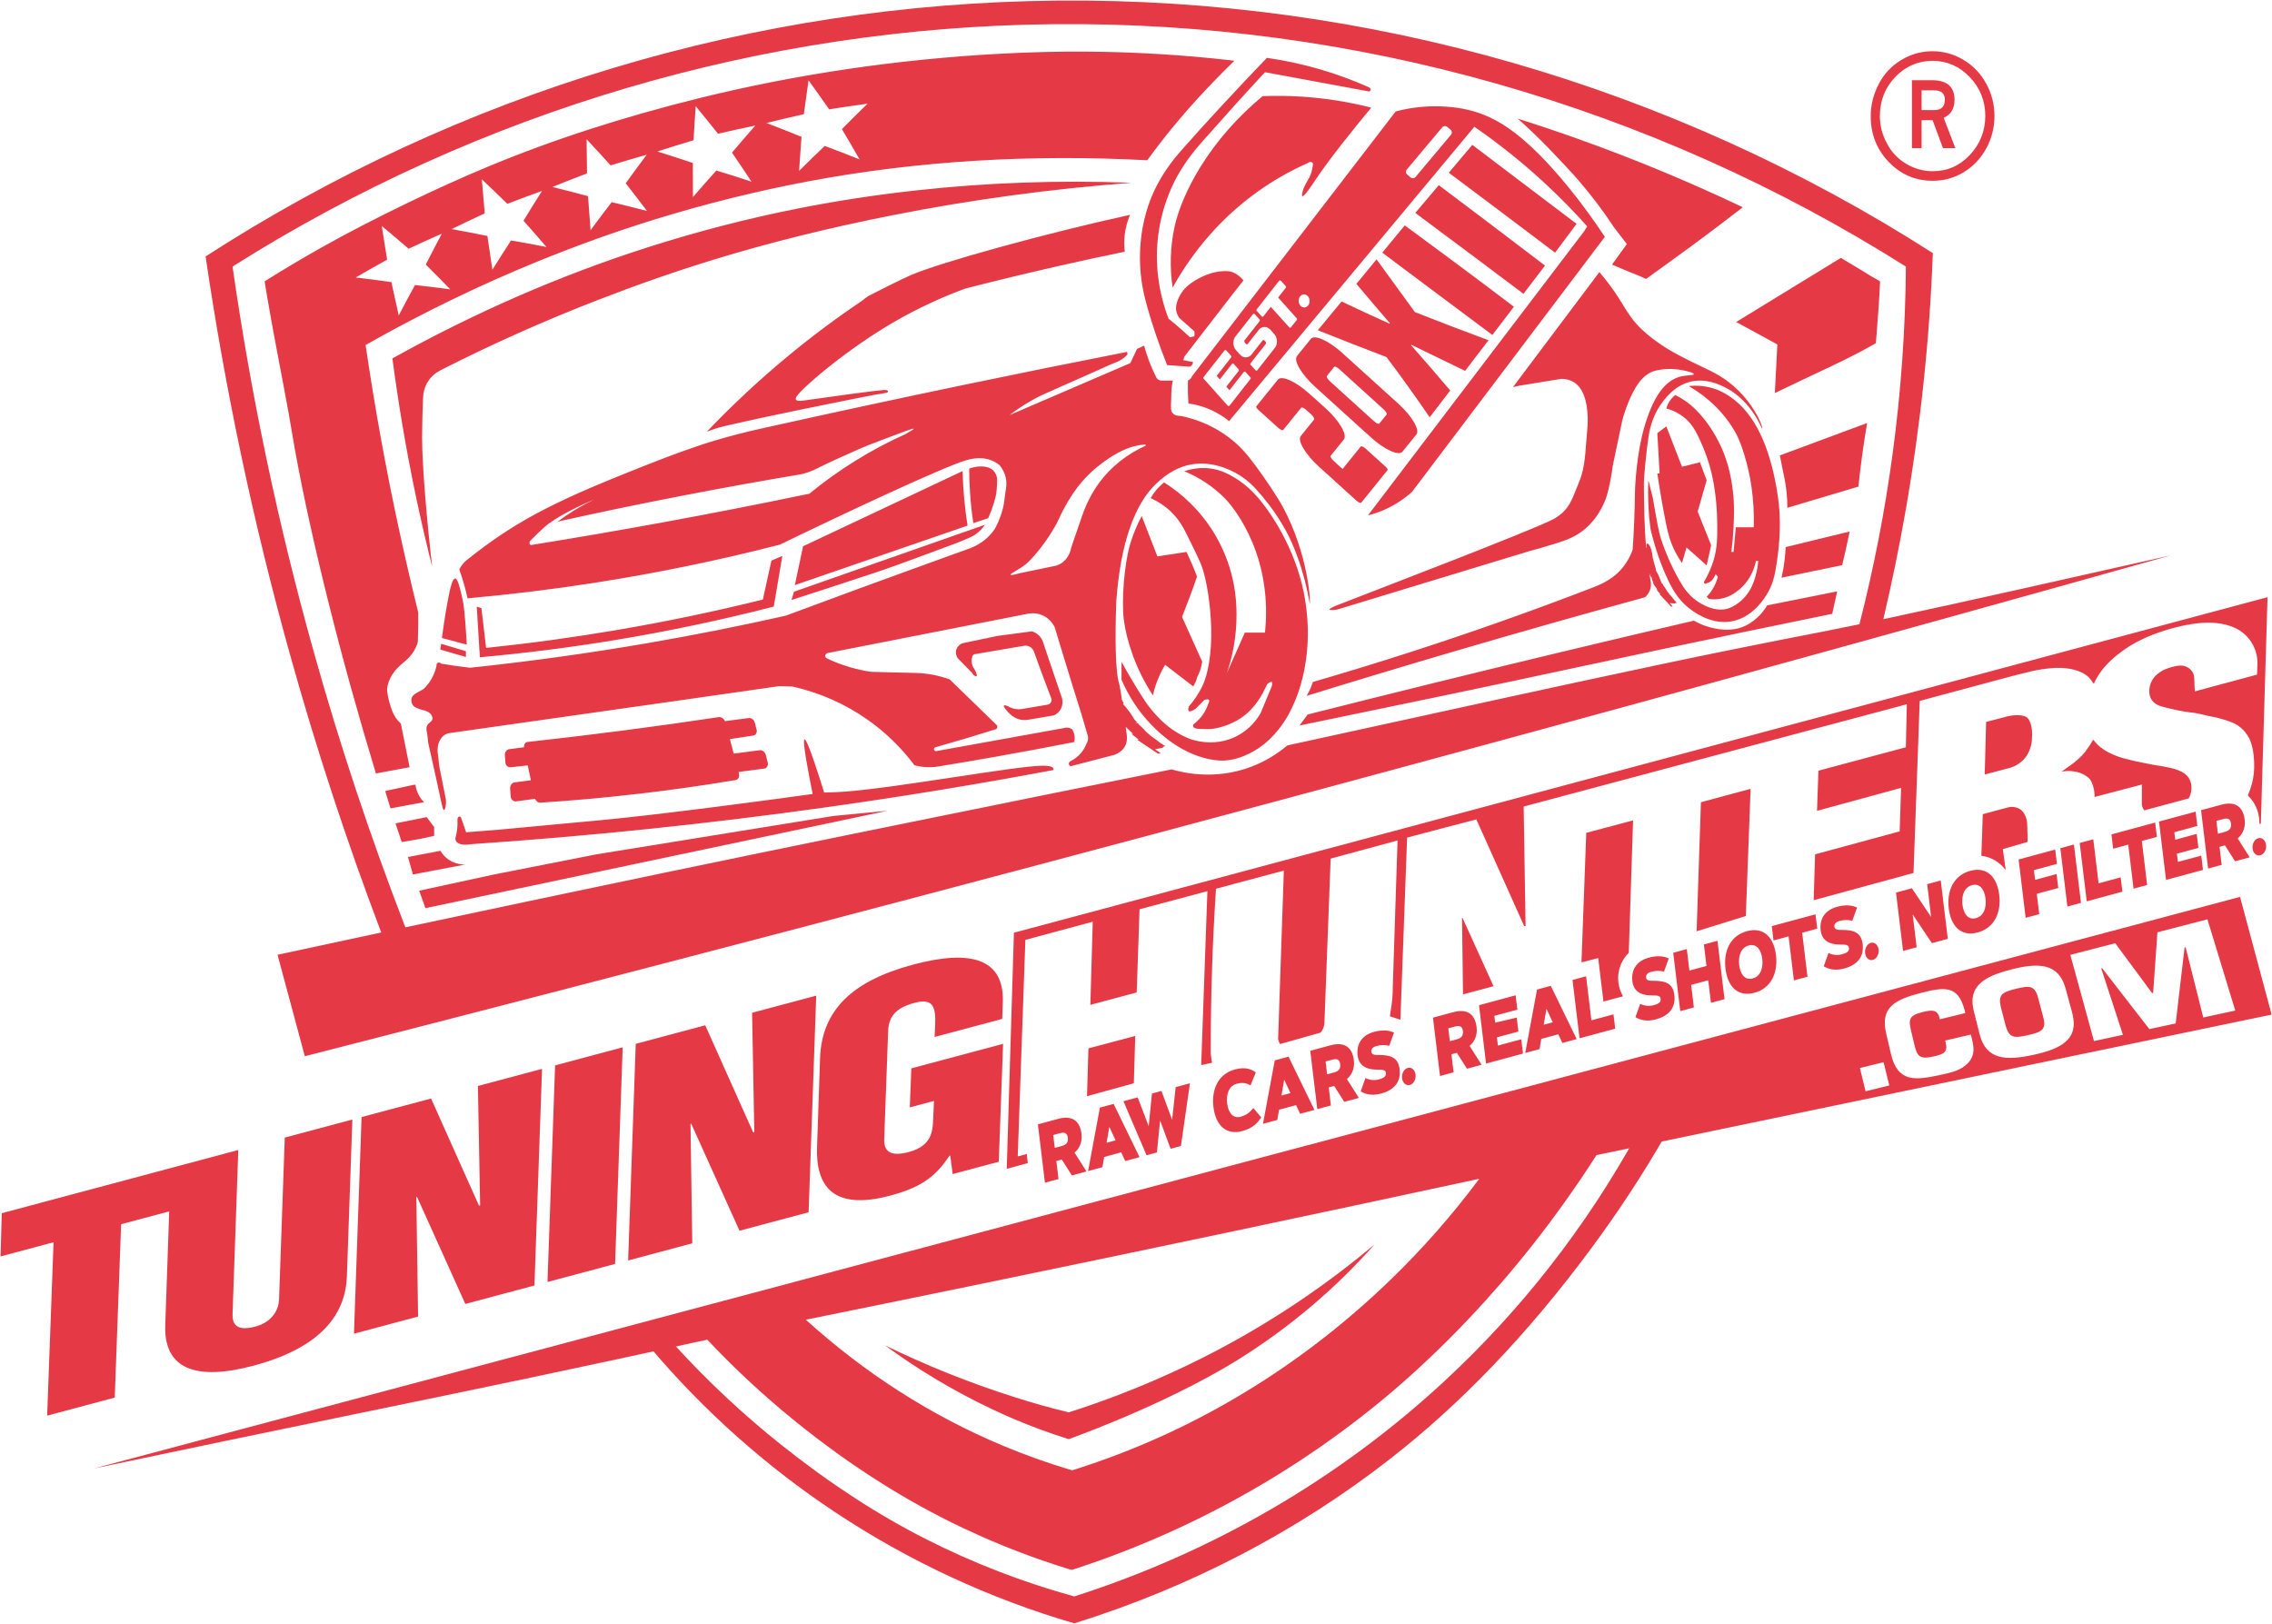
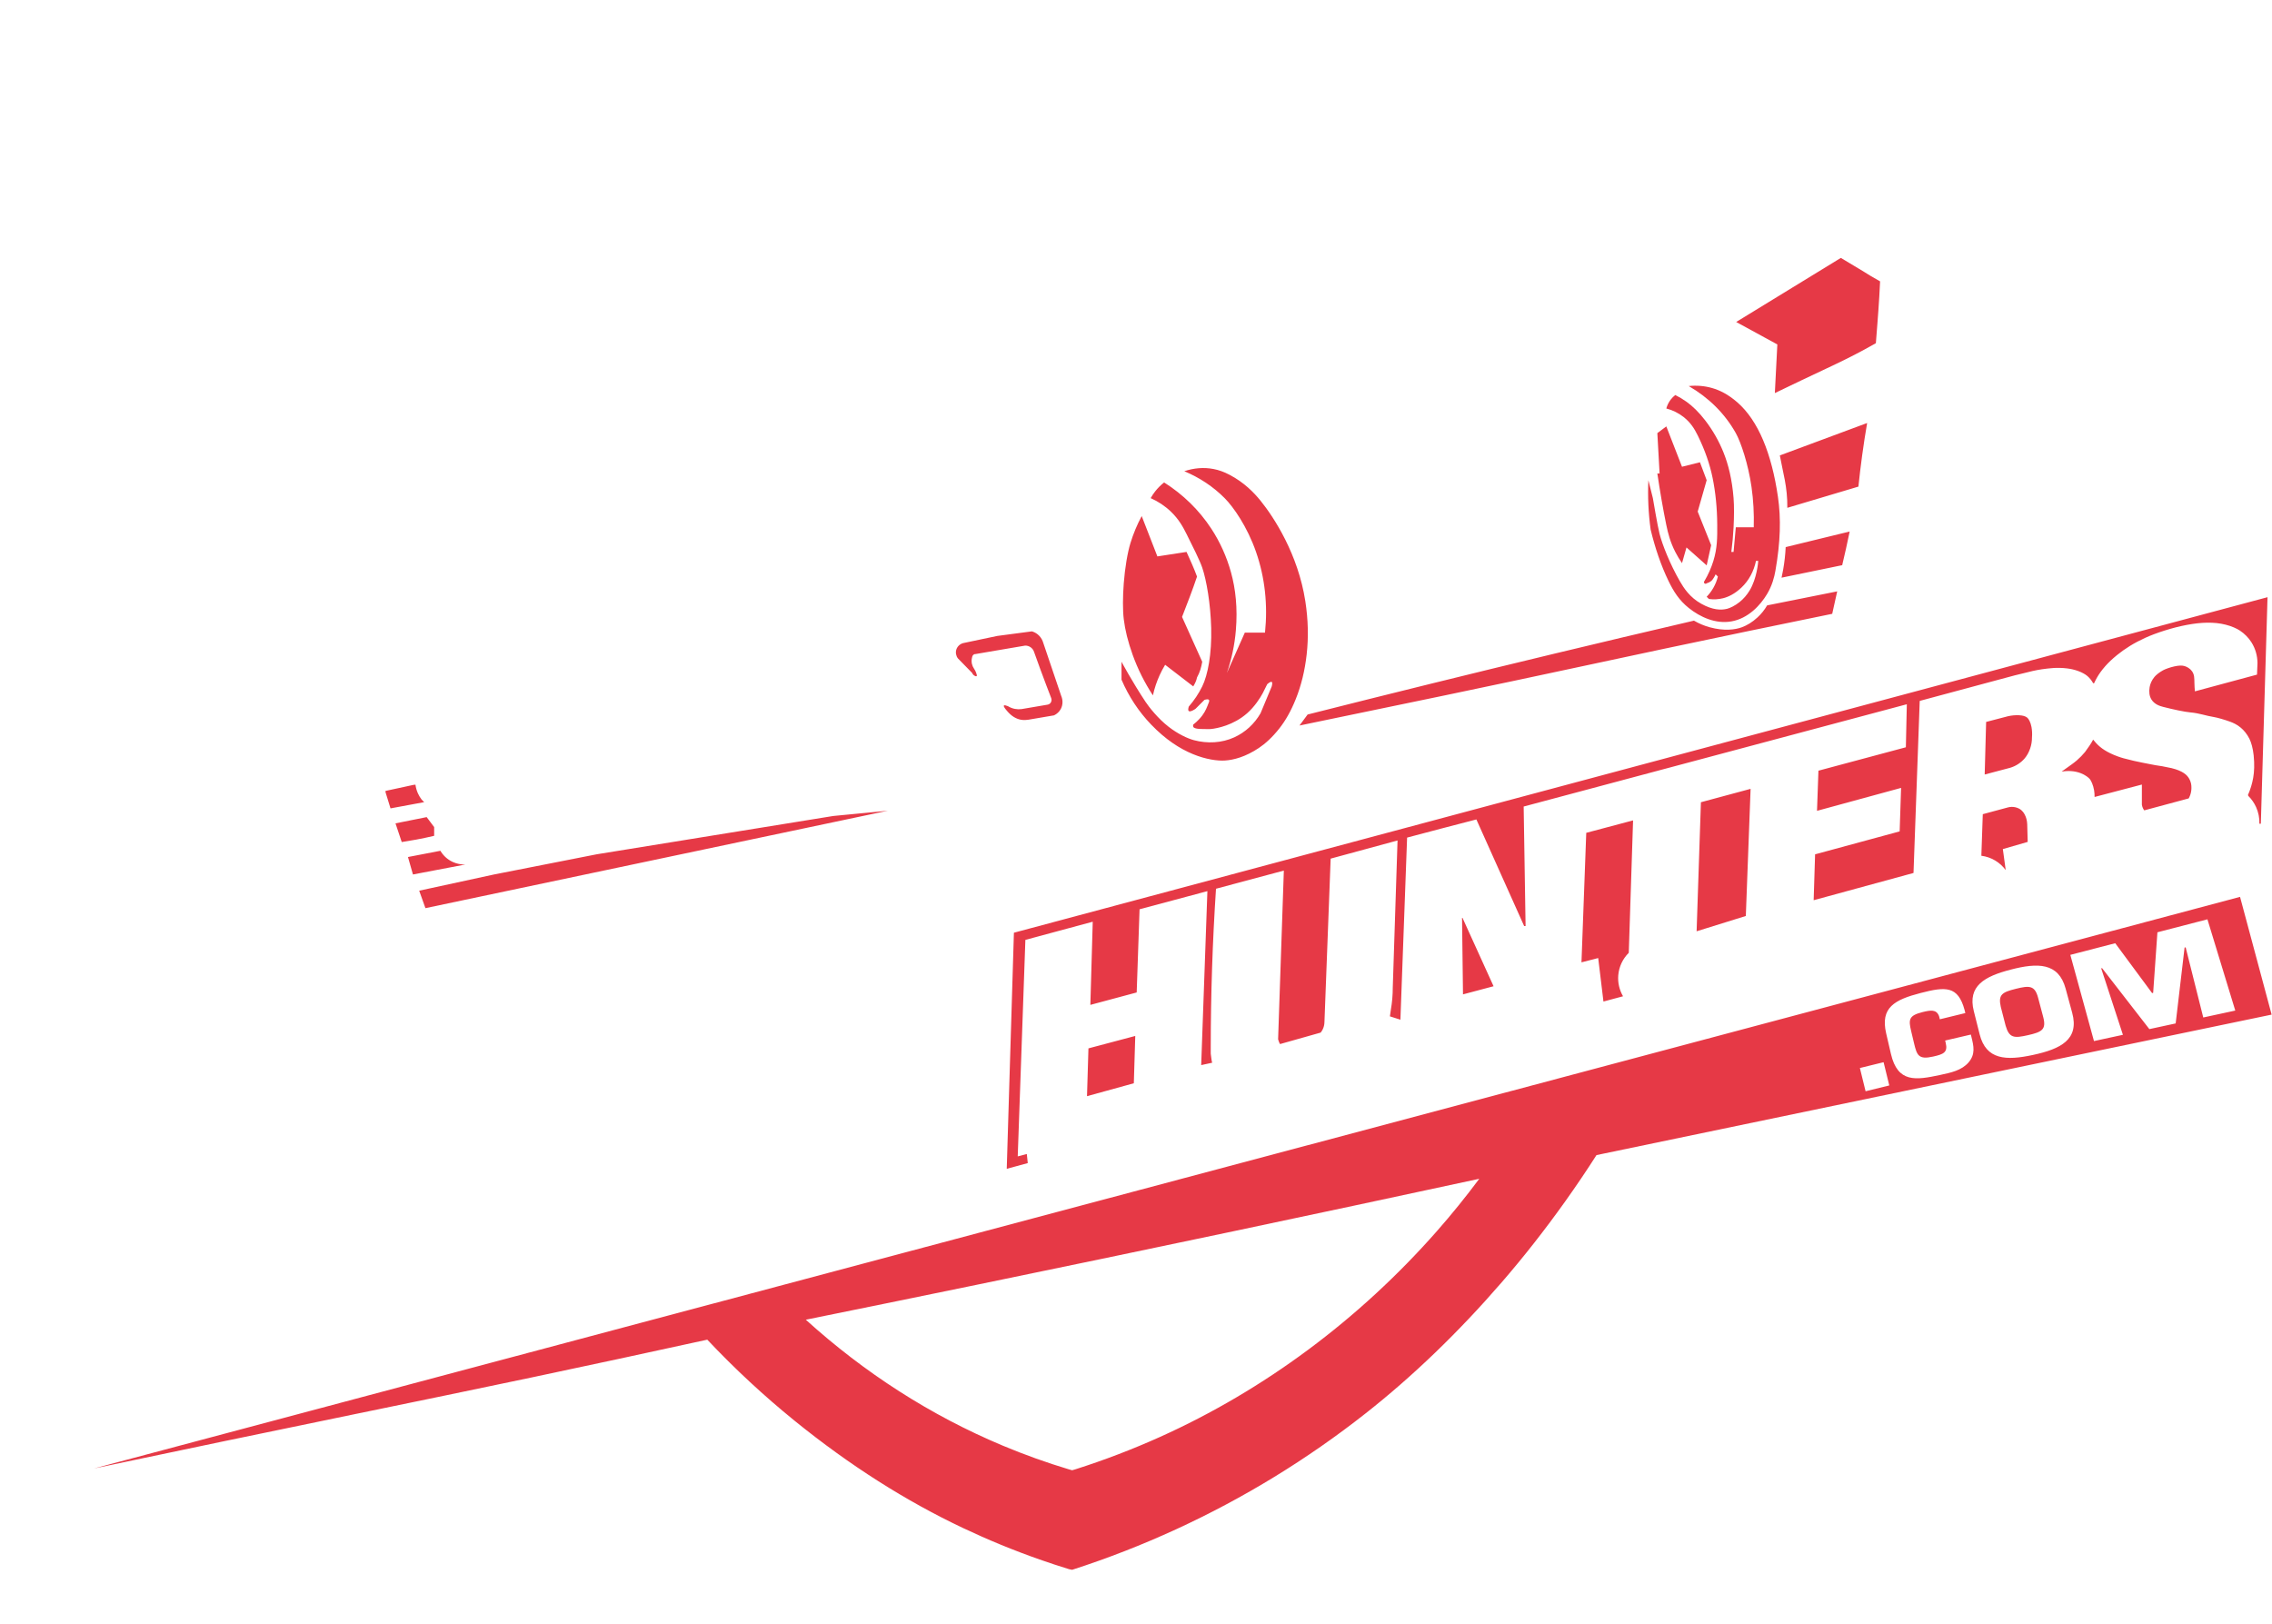
<svg xmlns="http://www.w3.org/2000/svg" width="2815" height="2012">
-   <path fill="rgb(230, 57, 70)" d="M2800.573,1059.704 C2795.956,1060.950 2791.642,1057.221 2790.935,1051.372 C2790.228,1045.523 2793.396,1039.773 2798.013,1038.526 C2802.630,1037.279 2806.943,1041.008 2807.650,1046.857 C2808.358,1052.707 2805.189,1058.457 2800.573,1059.704 ZM2769.234,1067.126 L2756.744,1047.433 L2749.978,1049.261 L2752.679,1071.598 L2735.844,1076.144 L2727.103,1003.838 L2752.295,997.033 C2767.100,993.034 2778.931,997.076 2781.199,1015.835 C2782.620,1027.583 2776.671,1035.490 2772.510,1038.801 L2787.343,1062.235 L2769.234,1067.126 ZM2764.205,1020.425 C2763.522,1014.777 2760.536,1013.188 2754.447,1014.833 L2746.089,1017.090 L2748.015,1033.023 L2756.373,1030.767 C2762.462,1029.123 2764.894,1026.122 2764.205,1020.425 ZM2721.723,1033.252 L2723.814,1050.547 L2697.189,1057.739 L2698.420,1067.924 L2727.354,1060.110 L2729.500,1077.859 L2683.732,1090.221 L2674.990,1017.913 L2720.359,1005.658 L2722.506,1023.408 L2693.970,1031.115 L2695.098,1040.443 L2721.723,1033.252 ZM377.673,1308.713 C366.405,1266.806 355.137,1224.900 343.869,1182.993 C386.758,1173.733 429.577,1164.536 472.351,1155.387 C429.283,1041.792 391.611,927.016 359.022,810.002 C313.965,648.218 279.189,484.067 254.732,317.776 C569.486,114.216 935.453,4.132 1310.157,0.750 C1694.401,-2.718 2071.246,106.168 2394.785,313.605 C2390.775,420.132 2379.654,525.854 2361.411,630.632 C2353.383,676.745 2344.168,721.689 2333.441,767.200 C2435.201,745.519 2581.977,712.297 2689.602,688.103 C2319.794,791.978 1953.221,892.751 1582.282,992.512 C1179.896,1100.730 781.335,1205.350 377.673,1308.713 ZM1595.036,923.590 C1652.885,910.992 1710.950,898.302 1768.383,885.701 C1895.035,857.915 2046.274,825.021 2145.952,804.859 C2167.760,800.448 2189.517,796.106 2211.255,791.825 C2226.668,788.791 2242.371,785.730 2257.991,782.713 C2270.951,780.210 2286.428,777.072 2303.817,773.448 C2321.496,704.394 2335.144,634.516 2344.725,563.889 C2355.236,486.406 2360.801,408.498 2361.411,330.291 C2045.635,130.806 1679.300,26.339 1305.986,29.950 C945.423,33.437 593.073,137.598 288.104,330.291 C311.187,490.994 344.574,649.591 388.224,805.831 C420.697,922.067 458.696,1036.397 502.245,1149.005 C611.011,1125.795 719.512,1102.916 828.068,1080.315 C969.746,1050.819 1142.383,1015.692 1300.466,983.739 C1350.910,973.543 1401.346,963.384 1451.687,953.282 C1482.055,962.106 1514.024,962.001 1543.840,952.258 C1562.577,946.135 1579.873,936.403 1595.036,923.590 ZM1192.637,583.669 C1192.930,595.369 1193.604,606.827 1194.685,618.480 C1195.708,629.518 1197.055,640.293 1198.780,651.244 C1127.448,675.816 1056.115,700.389 984.782,724.961 C988.195,708.921 991.608,692.881 995.021,676.840 C1060.893,645.783 1126.765,614.726 1192.637,583.669 ZM1200.828,580.598 C1203.558,579.593 1206.343,578.863 1209.172,578.413 C1213.994,577.645 1218.522,577.731 1222.692,578.731 C1225.090,579.305 1226.830,580.041 1228.419,581.116 C1230.900,582.795 1232.811,585.177 1233.986,587.796 C1235.251,590.617 1235.423,593.259 1235.417,594.953 C1235.391,602.881 1234.741,611.047 1233.350,616.425 C1231.200,624.738 1228.053,633.544 1224.378,642.029 C1218.235,644.077 1212.091,646.124 1205.948,648.172 C1204.055,635.549 1202.701,623.021 1201.852,610.289 C1201.189,600.338 1200.852,590.573 1200.828,580.598 ZM1197.752,667.661 C1193.435,669.345 1189.833,671.195 1185.470,672.745 C1172.676,677.289 1117.177,698.642 1084.102,709.604 C1049.470,721.082 1013.415,732.890 980.686,743.391 C981.710,739.978 982.734,736.565 983.758,733.152 C1062.600,705.508 1141.441,677.864 1220.283,650.220 C1217.771,653.972 1214.808,657.273 1211.369,660.079 C1206.544,664.017 1201.090,666.359 1197.752,667.661 ZM764.545,780.556 C825.539,770.164 885.092,757.745 945.163,742.889 C948.705,726.792 952.247,710.695 955.788,694.598 C960.296,692.667 964.803,690.735 969.310,688.804 C965.769,709.730 962.227,730.656 958.686,751.582 C893.436,768.379 828.108,782.148 761.647,793.112 C705.918,802.305 650.818,809.311 594.551,814.360 C593.263,793.434 591.975,772.508 590.687,751.582 C592.619,752.226 594.551,752.869 596.483,753.514 C598.414,769.932 600.346,786.351 602.278,802.770 C656.965,797.098 710.350,789.790 764.545,780.556 ZM1536.778,589.418 C1521.644,579.711 1499.163,571.257 1475.667,575.532 C1462.576,577.913 1447.650,584.422 1431.222,600.527 C1407.053,624.221 1388.344,670.667 1383.1,744.942 C1381.519,787.371 1381.698,832.331 1386.778,847.699 C1387.390,849.551 1388.689,857.662 1390.133,867.524 C1390.858,868.742 1391.572,869.962 1392.276,871.210 C1391.998,871.640 1391.730,872.058 1391.453,872.486 C1393.896,874.799 1396.936,878.459 1400.775,883.959 C1402.923,887.009 1404.545,889.548 1405.600,891.554 C1406.629,892.694 1407.655,893.842 1408.689,894.964 C1408.304,895.119 1407.920,895.274 1407.535,895.427 C1407.567,895.461 1407.598,895.496 1407.630,895.530 C1407.818,895.637 1407.995,895.748 1408.177,895.857 C1408.662,895.869 1409.141,895.892 1409.627,895.902 C1410.265,896.673 1410.906,897.430 1411.545,898.194 C1413.130,899.465 1414.741,900.997 1416.746,903.083 C1417.983,904.358 1418.989,905.475 1419.810,906.463 C1421.962,908.386 1424.118,910.294 1426.277,912.172 C1428.013,913.283 1429.931,914.602 1432.076,916.183 C1433.963,917.566 1435.563,918.832 1436.882,919.979 C1439.214,921.494 1441.549,923.004 1443.864,924.540 C1442.949,924.789 1442.046,925.010 1441.136,925.249 C1441.228,926.010 1440.774,926.517 1439.713,926.727 C1436.803,927.309 1433.919,927.836 1431.045,928.342 C1433.422,929.921 1435.793,931.504 1438.143,933.127 C1437.055,933.385 1435.971,933.640 1434.889,933.888 C1432.449,932.227 1429.993,930.589 1427.533,928.956 C1427.524,928.957 1427.514,928.959 1427.504,928.961 C1427.407,928.889 1427.310,928.816 1427.213,928.744 C1421.192,924.748 1415.135,920.778 1409.139,916.590 C1409.643,916.478 1410.150,916.362 1410.656,916.248 C1407.742,913.984 1404.838,911.680 1401.950,909.318 C1402.553,909.232 1403.162,909.136 1403.766,909.047 C1403.523,908.820 1403.280,908.592 1403.037,908.364 C1402.993,908.372 1402.949,908.381 1402.906,908.389 C1400.162,905.849 1397.435,903.255 1394.727,900.608 C1395.280,904.731 1395.718,908.045 1395.972,909.962 C1396.319,912.593 1397.081,918.862 1393.655,924.962 C1391.033,929.629 1386.559,933.030 1380.801,935.264 C1362.670,939.971 1344.537,944.680 1326.404,949.389 C1325.228,948.842 1324.396,947.749 1324.291,946.503 C1324.158,944.928 1325.211,943.353 1326.908,942.811 C1331.878,940.296 1336.251,936.804 1339.761,932.509 C1342.414,929.265 1344.524,925.625 1346.037,921.704 C1347.346,919.639 1348.075,917.283 1348.118,914.858 C1348.146,913.246 1347.872,911.648 1347.313,910.127 C1344.741,901.369 1342.168,892.610 1339.596,883.851 C1331.001,856.566 1322.636,829.508 1314.333,802.134 C1311.834,793.897 1309.356,785.681 1306.884,777.435 C1303.691,770.652 1298.222,765.194 1291.315,762.232 C1286.100,759.996 1280.369,759.315 1274.738,760.184 C1192.028,776.421 1109.319,792.658 1026.610,808.896 C1024.018,809.079 1022.299,811.051 1022.415,812.855 C1022.499,814.153 1023.494,815.189 1024.529,815.742 C1034.048,820.295 1043.893,824.037 1054.026,826.951 C1062.320,829.337 1070.747,831.151 1079.294,832.389 C1096.424,832.866 1118.924,833.557 1130.142,833.674 C1136.419,833.739 1145.639,834.212 1154.530,835.816 C1162.084,837.183 1169.460,839.179 1176.644,841.792 C1196.083,860.664 1215.524,879.536 1234.963,898.407 C1235.596,899.328 1235.824,900.483 1235.500,901.563 C1235.278,902.303 1234.814,902.943 1234.191,903.408 C1222.343,907.141 1210.619,910.745 1198.720,914.311 C1185.287,918.339 1172.013,922.207 1158.518,926.022 C1157.847,926.417 1157.309,927.073 1157.208,927.868 C1157.060,929.037 1157.895,930.309 1159.323,930.753 C1212.334,921.193 1265.343,911.632 1318.353,902.070 C1319.381,901.741 1320.437,901.559 1321.508,901.534 C1323.939,901.477 1326.299,902.231 1328.353,903.615 C1329.820,905.938 1330.812,908.524 1331.272,911.233 C1331.733,913.941 1331.654,916.710 1331.036,919.388 C1298.409,925.798 1266.259,931.805 1233.518,937.603 C1209.789,941.808 1186.326,945.799 1162.543,949.681 C1157.758,950.456 1152.922,950.738 1148.080,950.519 C1143.006,950.289 1137.988,949.514 1133.080,948.201 C1116.692,926.337 1097.067,907.266 1074.760,891.586 C1046.791,871.926 1015.243,858.060 981.775,850.606 C976.339,850.448 970.902,850.292 965.467,850.135 C925.325,855.896 885.206,861.641 845.061,867.376 C748.732,881.139 652.533,894.809 556.182,908.424 C554.517,908.760 552.923,909.346 551.438,910.203 C547.910,912.242 544.915,915.973 543.136,922.064 C541.633,927.206 542.291,933.056 542.542,934.517 C543.673,941.105 543.488,946.371 544.915,952.902 C546.546,960.369 549.276,974.492 551.438,985.517 C552.197,988.034 552.601,990.610 552.624,993.226 C552.666,998.033 551.465,1003.537 550.149,1003.571 C548.921,1003.605 547.871,998.861 547.287,996.192 C546.036,990.472 533.688,933.425 531.274,923.843 C529.841,918.150 530.280,913.904 529.048,908.165 C528.516,905.686 527.542,901.842 529.495,898.343 C531.093,895.482 535.298,894.155 535.827,890.782 C535.959,889.941 535.767,888.316 534.832,886.482 C534.256,885.351 533.470,884.386 532.461,883.518 C529.615,881.069 525.398,880.090 524.750,879.960 C517.837,878.575 512.922,875.716 511.703,874.029 C509.925,871.566 508.958,867.648 510.224,864.303 C512.170,859.162 521.687,856.100 524.655,853.733 C526.339,852.390 529.105,849.295 531.468,846.082 C536.065,839.829 539.204,832.696 540.865,825.009 C540.585,823.659 540.992,822.328 541.906,821.586 C543.211,820.522 545.486,820.711 546.905,822.358 C552.768,823.343 558.519,824.230 564.406,825.060 C570.431,825.909 576.337,826.661 582.383,827.347 C656.929,819.474 729.694,809.369 803.549,796.631 C860.915,786.738 916.724,775.644 973.519,762.844 C1003.559,751.649 1033.477,740.586 1063.427,729.600 C1084.839,721.747 1113.894,711.172 1124.519,707.310 C1148.958,698.427 1173.403,689.582 1197.929,680.747 C1211.523,676.368 1223.179,668.421 1231.253,657.225 C1234.599,652.586 1239.727,641.451 1242.731,629.305 C1244.459,622.318 1244.607,616.401 1245.820,609.305 C1246.734,603.954 1247.707,598.558 1246.022,591.419 C1244.734,585.961 1242.188,580.942 1238.607,576.451 C1235.353,573.809 1231.754,571.682 1227.801,570.175 C1219.501,567.011 1209.186,566.669 1196.732,570.359 C1167.475,579.029 1040.799,638.626 966.351,674.792 C890.913,694.191 814.922,709.865 738.018,721.890 C685.001,730.179 632.777,736.581 579.311,741.343 C578.088,735.804 576.743,730.424 575.216,724.961 C573.372,718.368 571.351,711.966 569.072,705.508 C571.441,700.861 574.615,696.841 578.558,693.630 C579.482,692.877 580.445,692.172 581.444,691.516 C594.494,681.033 607.893,671.218 621.849,661.920 C650.335,642.941 678.889,628.033 714.000,612.159 C737.218,601.660 770.532,588.173 800.413,576.357 C830.758,564.358 860.878,553.169 887.631,545.288 C906.253,539.802 924.688,535.061 943.605,530.895 C1027.328,512.234 1110.105,494.394 1194.081,476.915 C1261.703,462.839 1328.692,449.292 1396.469,435.986 C1396.648,437.037 1396.827,438.089 1397.006,439.140 C1395.707,440.564 1394.309,441.885 1392.811,443.099 C1388.096,446.925 1383.354,448.734 1379.421,450.247 C1375.460,451.772 1371.450,453.534 1367.340,455.548 C1341.691,466.946 1316.040,478.343 1290.391,489.740 C1285.821,491.998 1281.419,494.348 1277.002,496.887 C1267.885,502.126 1259.135,507.945 1250.758,514.336 C1300.659,492.861 1350.561,471.387 1400.462,449.913 C1403.248,444.030 1406.033,438.144 1408.819,432.261 C1411.752,430.944 1414.685,429.626 1417.619,428.307 C1419.735,436.187 1422.312,443.917 1425.345,451.486 C1427.667,457.280 1430.231,462.922 1433.072,468.483 C1433.512,469.074 1434.030,469.593 1434.616,470.029 C1435.948,471.021 1437.561,471.534 1439.252,471.575 C1443.888,471.575 1448.523,471.575 1453.159,471.575 C1452.871,472.865 1452.618,474.131 1452.386,475.437 C1451.179,482.264 1451.348,487.568 1451.102,494.496 C1450.778,503.613 1449.948,509.006 1453.278,512.334 C1456.706,515.760 1462.104,515.156 1463.546,515.456 C1485.413,519.997 1505.761,529.112 1523.344,542.608 C1535.561,551.985 1544.153,561.509 1555.021,576.167 C1568.431,594.253 1583.586,617.137 1589.556,628.299 C1621.674,688.351 1623.787,747.570 1622.889,747.719 C1622.217,747.830 1618.514,713.638 1600.667,672.734 C1592.497,654.011 1577.977,629.931 1556.222,606.081 C1551.045,600.405 1545.157,594.792 1536.778,589.418 ZM1394.697,900.382 C1394.784,900.376 1394.874,900.368 1394.961,900.362 C1394.858,900.259 1394.756,900.157 1394.653,900.053 C1394.667,900.161 1394.683,900.275 1394.697,900.382 ZM1119.581,535.033 C1101.124,541.988 1076.223,551.168 1066.210,555.577 C1049.055,563.130 1022.794,574.932 1013.428,579.891 C1011.356,580.989 1006.735,583.188 1002.753,584.636 C999.439,585.840 996.077,586.828 992.670,587.600 C944.000,595.756 896.420,604.337 847.965,613.693 C821.004,618.900 794.188,624.259 767.902,629.721 C742.056,635.091 716.578,640.573 690.806,646.310 C694.143,643.844 697.449,641.512 700.888,639.193 C712.056,631.665 723.725,624.943 735.878,619.031 C716.031,627.404 688.540,640.713 674.200,653.426 C671.918,655.450 669.066,658.073 666.491,660.542 C663.222,663.676 660.111,666.787 657.002,670.030 C655.952,671.426 655.780,673.031 656.409,674.182 C656.677,674.671 657.085,675.070 657.595,675.368 C710.991,666.781 763.331,657.797 816.534,648.088 C879.194,636.653 940.437,624.692 1002.797,611.706 C1020.717,597.006 1039.532,583.520 1059.209,571.273 C1079.290,558.773 1100.132,547.648 1121.695,537.919 C1125.599,535.773 1132.262,532.029 1131.930,531.309 C1131.577,530.539 1123.408,533.591 1119.581,535.033 ZM1419.214,550.589 C1414.423,551.006 1409.687,551.808 1405.019,553.004 C1396.052,555.300 1385.273,560.187 1373.508,568.103 C1360.187,577.067 1349.577,586.528 1340.990,596.357 C1332.999,605.503 1325.191,617.005 1317.698,631.155 C1314.154,637.851 1311.687,644.016 1308.033,650.654 C1303.021,659.755 1297.049,668.835 1289.977,678.068 C1283.307,686.776 1275.425,695.524 1270.848,699.175 C1263.220,705.259 1251.475,710.899 1251.955,712.128 C1252.366,713.183 1259.427,711.396 1264.573,709.981 C1279.203,706.950 1293.835,703.920 1308.466,700.888 C1311.733,699.868 1314.748,698.307 1317.393,696.124 C1324.893,689.935 1326.751,680.839 1327.327,678.205 C1327.704,676.481 1335.742,653.915 1340.349,640.285 C1345.749,624.309 1353.270,609.747 1362.298,597.600 C1376.952,577.885 1396.509,562.680 1419.483,552.166 C1419.393,551.639 1419.304,551.114 1419.214,550.589 ZM1626.647,844.971 C1704.823,822.275 1780.609,797.923 1857.344,770.844 C1896.387,757.065 1934.358,743.046 1972.990,728.147 C1978.710,725.941 1995.336,719.841 2007.387,706.797 C2014.264,699.354 2019.394,690.657 2022.889,681.066 C2024.479,657.263 2025.402,634.452 2025.667,611.635 C2025.809,599.386 2028.153,561.559 2036.778,531.096 C2047.837,492.035 2061.975,473.149 2079.740,467.217 C2087.615,464.587 2098.542,465.336 2098.718,463.660 C2098.901,461.908 2088.711,459.011 2078.554,457.729 C2063.272,455.799 2049.739,459.016 2045.343,461.287 C2036.340,465.936 2030.719,472.999 2025.770,481.461 C2017.166,496.173 2010.946,516.326 2009.861,521.495 C2005.979,540.008 2002.096,558.521 1998.213,577.034 C1997.568,582.120 1996.808,587.046 1995.897,592.034 C1994.015,602.347 1991.446,613.366 1989.150,619.147 C1982.845,635.032 1973.587,647.353 1962.973,656.061 C1951.838,665.197 1941.277,669.106 1926.999,673.543 C1915.909,676.988 1905.131,680.115 1894.114,683.077 C1815.039,707.120 1735.964,731.164 1656.890,755.207 C1652.732,755.764 1647.448,756.298 1647.158,755.240 C1646.880,754.224 1651.291,752.135 1654.507,750.743 C1697.1,734.046 1900.582,656.333 1925.054,643.038 C1927.946,641.467 1932.682,638.404 1936.599,634.582 C1943.714,627.637 1946.972,620.362 1949.418,614.549 C1953.314,605.295 1958.014,593.978 1959.588,588.474 C1964.645,570.794 1964.468,554.125 1966.504,533.741 C1966.917,529.606 1969.228,506.800 1962.144,489.042 C1959.351,482.040 1955.861,477.651 1951.575,474.612 C1946.650,471.118 1940.718,469.415 1934.461,469.409 C1917.058,472.235 1899.655,475.064 1882.253,477.891 C1879.683,478.485 1877.113,479.078 1874.543,479.671 C1910.237,432.159 1945.930,384.648 1981.624,337.138 C1990.191,347.113 1997.941,357.447 2004.870,368.168 C2012.489,379.954 2017.361,389.573 2026.547,400.184 C2035.012,409.962 2047.968,420.795 2064.264,431.093 C2073.666,437.034 2087.364,444.150 2100.667,450.557 C2119.930,459.834 2132.833,465.200 2147.889,478.329 C2156.234,485.607 2163.684,493.914 2170.111,503.324 C2180.004,517.807 2184.593,530.799 2183.1,531.096 C2183.055,531.570 2170.949,498.202 2139.556,481.106 C2120.720,470.849 2106.057,470.292 2095.111,472.775 C2082.459,475.645 2068.878,483.995 2056.222,503.324 C2046.551,518.096 2043.352,534.721 2042.333,542.205 C2039.465,563.278 2036.727,589.410 2036.778,600.527 C2036.903,627.829 2037.503,654.617 2039.491,678.282 C2039.653,678.528 2039.816,678.792 2039.982,679.101 C2039.910,677.593 2039.843,676.276 2039.905,675.292 C2040.003,673.723 2040.459,673.040 2041.761,673.733 C2043.831,674.865 2045.775,679.160 2047.028,685.909 C2047.423,688.042 2047.646,689.747 2047.738,691.094 C2048.008,692.113 2048.279,693.134 2048.549,694.154 C2048.550,694.154 2048.552,694.155 2048.554,694.156 C2048.561,694.189 2048.568,694.222 2048.576,694.255 C2049.045,696.030 2049.518,697.814 2049.987,699.582 C2050.495,701.273 2051.003,702.964 2051.519,704.645 C2051.555,704.748 2051.590,704.852 2051.626,704.955 C2051.623,704.958 2051.619,704.961 2051.616,704.964 C2051.691,705.210 2051.764,705.460 2051.840,705.705 C2051.761,705.669 2051.683,705.634 2051.605,705.598 C2051.676,705.857 2051.743,706.120 2051.815,706.379 C2051.609,706.279 2051.404,706.177 2051.198,706.077 C2052.416,707.859 2053.799,710.450 2055.405,714.141 C2056.388,716.372 2057.098,718.210 2057.507,719.629 C2058.025,720.501 2058.541,721.376 2059.067,722.242 C2058.788,722.278 2058.508,722.313 2058.229,722.349 C2058.245,722.375 2058.261,722.402 2058.277,722.428 C2058.390,722.528 2058.495,722.629 2058.605,722.729 C2058.922,722.812 2059.238,722.896 2059.555,722.978 C2059.872,723.571 2060.200,724.155 2060.519,724.746 C2061.383,725.792 2062.228,727.011 2063.251,728.643 C2063.896,729.666 2064.407,730.550 2064.809,731.318 C2065.949,732.886 2067.091,734.451 2068.229,736.014 C2069.202,737.022 2070.261,738.197 2071.423,739.588 C2072.436,740.805 2073.273,741.901 2073.942,742.872 C2075.209,744.267 2076.463,745.667 2077.679,747.083 C2077.056,747.070 2076.440,747.051 2075.819,747.037 C2075.746,747.539 2075.368,747.781 2074.660,747.721 C2072.695,747.572 2070.731,747.417 2068.766,747.263 C2070.043,748.697 2071.303,750.138 2072.514,751.598 C2071.766,751.584 2071.018,751.569 2070.270,751.554 C2068.997,750.046 2067.679,748.556 2066.342,747.074 C2066.338,747.074 2066.333,747.074 2066.329,747.073 C2066.292,747.027 2066.253,746.982 2066.216,746.936 C2062.913,743.282 2059.463,739.684 2056.028,736.064 C2056.394,736.066 2056.758,736.069 2057.124,736.072 C2055.499,734.159 2053.874,732.243 2052.263,730.313 C2052.701,730.345 2053.137,730.377 2053.574,730.409 C2053.442,730.225 2053.307,730.042 2053.175,729.858 C2053.142,729.857 2053.110,729.855 2053.077,729.854 C2051.554,727.771 2050.046,725.675 2048.559,723.563 C2048.671,723.578 2048.781,723.594 2048.893,723.609 C2048.533,723.084 2048.164,722.567 2047.808,722.041 C2048.106,722.086 2048.404,722.131 2048.702,722.177 C2047.171,719.366 2046.434,717.363 2046.616,716.396 C2046.418,715.940 2046.217,715.486 2046.021,715.028 C2045.872,714.987 2045.723,714.946 2045.574,714.905 C2044.869,713.478 2044.184,712.032 2043.492,710.592 C2044.005,713.707 2044.538,716.814 2045.111,719.947 C2045.667,722.716 2045.673,725.536 2045.111,728.278 C2044.177,732.831 2041.728,736.899 2038.226,740.007 C1959.519,761.551 1882.271,783.452 1803.970,806.425 C1741.887,824.640 1680.750,843.058 1618.937,862.169 C1620.975,858.738 1622.755,855.178 1624.274,851.494 C1625.160,849.347 1625.945,847.187 1626.647,844.971 ZM2043.054,707.832 C2043.159,707.862 2043.264,707.892 2043.369,707.922 C2043.356,707.886 2043.343,707.850 2043.330,707.814 C2043.232,707.781 2043.134,707.747 2043.036,707.713 C2043.042,707.753 2043.048,707.793 2043.054,707.832 ZM2065.476,326.855 C2056.821,333.112 2048.123,339.384 2039.412,345.647 C2036.842,344.463 2034.273,343.276 2031.703,342.091 C2025.377,339.520 2019.051,336.950 2012.725,334.380 C2007.585,332.206 2002.446,330.031 1997.306,327.857 C2003.434,319.357 2009.562,310.859 2015.690,302.357 C2010.352,295.439 2005.015,288.521 1999.678,281.602 C1986.384,261.372 1971.749,241.992 1955.791,223.486 C1948.501,215.031 1937.665,203.483 1927.918,193.242 C1924.620,189.777 1920.982,185.946 1918.075,182.963 C1905.840,170.401 1893.453,158.547 1880.474,146.986 C1905.540,154.909 1929.845,163.075 1954.605,171.893 C2024.216,196.683 2092.463,224.986 2159.323,256.783 C2138.264,273.135 2117.440,288.880 2095.969,304.687 C2087.817,310.689 2075.712,319.454 2065.476,326.855 ZM1741.492,554.887 C1740.252,556.421 1739.011,557.955 1737.771,559.488 C1733.035,565.347 1715.418,557.120 1698.576,541.900 C1675.512,521.058 1652.454,500.212 1629.489,479.328 C1612.619,463.989 1602.306,446.879 1607.035,441.030 L1624.216,419.783 C1628.857,414.043 1646.930,422.619 1663.305,437.508 C1686.270,458.392 1709.328,479.238 1732.391,500.081 C1748.902,515.000 1759.562,532.540 1754.952,538.241 L1741.492,554.887 ZM1714.240,507.115 C1696.003,490.627 1677.731,474.155 1659.646,457.605 C1656.881,455.073 1653.892,453.552 1653.091,454.542 C1650.063,458.287 1647.036,462.030 1644.008,465.775 C1643.222,466.746 1644.877,469.756 1647.718,472.356 C1665.801,488.906 1684.074,505.379 1702.312,521.867 C1705.125,524.410 1708.198,525.751 1708.974,524.791 C1712.002,521.048 1715.030,517.302 1718.057,513.557 C1718.838,512.593 1717.034,509.639 1714.240,507.115 ZM1779.859,363.357 C1757.436,346.587 1735.045,329.824 1712.639,313.032 C1721.930,301.765 1731.221,290.497 1740.513,279.230 C1762.594,295.425 1784.456,311.587 1806.413,327.951 C1829.647,345.265 1852.635,362.542 1875.730,380.042 C1866.833,391.706 1857.937,403.368 1849.041,415.031 C1825.964,397.813 1802.919,380.599 1779.859,363.357 ZM1824.197,179.485 C1863.119,209.194 1910.396,244.654 1953.363,277.353 C1944.486,289.246 1935.609,301.139 1926.732,313.032 C1904.114,295.934 1881.528,278.904 1858.869,261.863 C1837.607,245.871 1816.373,229.940 1795.074,213.996 C1804.781,202.493 1814.489,190.988 1824.197,179.485 ZM1818.528,312.237 C1796.875,296.050 1775.259,279.937 1753.560,263.812 C1763.247,252.346 1772.933,240.881 1782.620,229.416 C1803.894,245.370 1825.051,261.304 1846.259,277.347 C1869.003,294.552 1891.611,311.736 1914.278,329.042 C1905.382,340.706 1896.486,352.369 1887.590,364.031 C1864.574,346.715 1841.597,329.484 1818.528,312.237 ZM1796.853,483.822 C1788.353,494.891 1779.852,505.961 1771.352,517.031 C1762.824,504.514 1754.319,492.345 1745.497,480.035 C1736.357,467.282 1727.249,454.897 1717.799,442.372 C1690.145,431.860 1661.498,420.641 1632.740,409.180 C1642.570,397.292 1652.400,385.407 1662.230,373.520 C1672.178,378.261 1682.052,382.898 1692.052,387.530 C1701.966,392.120 1711.804,396.610 1721.767,401.093 C1721.892,400.927 1722.018,400.760 1722.143,400.593 C1708.004,384.102 1693.877,367.622 1680.568,351.735 C1688.886,341.601 1697.205,331.468 1705.523,321.333 C1713.227,331.950 1720.930,342.550 1728.645,353.160 C1736.773,364.334 1744.898,375.494 1753.038,386.661 C1768.193,392.645 1783.227,398.489 1798.446,404.308 C1813.750,410.160 1828.930,415.870 1844.297,421.555 C1834.611,434.206 1824.924,446.857 1815.238,459.507 C1804.226,454.155 1793.220,448.810 1782.205,443.465 C1771.036,438.045 1759.873,432.632 1748.700,427.220 C1748.577,427.389 1748.452,427.557 1748.329,427.725 C1756.612,437.118 1764.776,446.468 1772.970,455.942 C1780.998,465.225 1788.912,474.464 1796.853,483.822 ZM1618.725,508.210 C1615.770,505.398 1612.872,504.280 1612.061,505.285 C1604.645,514.455 1597.230,523.626 1589.814,532.797 C1589.134,533.638 1586.316,532.411 1583.841,530.194 C1575.473,522.703 1567.191,515.173 1558.917,507.641 C1556.984,505.881 1555.990,504.158 1556.528,503.493 C1565.450,492.459 1574.373,481.424 1583.296,470.388 C1587.964,464.617 1605.855,472.796 1622.493,487.980 C1629.171,494.075 1636.089,500.063 1642.766,506.161 C1659.385,521.339 1669.690,538.774 1665.034,544.532 L1648.619,564.833 C1647.828,565.811 1649.800,568.665 1652.546,571.141 C1654.476,572.883 1656.332,574.642 1658.217,576.398 C1659.906,577.972 1661.741,579.463 1663.457,581.083 L1685.993,553.213 C1686.684,552.359 1689.581,553.644 1692.069,555.910 C1700.244,563.355 1708.434,570.794 1716.714,578.196 C1718.710,579.980 1719.759,581.764 1719.211,582.441 C1708.322,595.908 1697.433,609.375 1686.544,622.841 C1685.860,623.688 1683.012,622.438 1680.533,620.203 C1671.907,612.432 1663.367,604.622 1654.707,596.867 L1652.749,595.030 C1652.184,594.515 1651.666,594.045 1651.130,593.498 C1645.458,588.461 1639.874,583.384 1634.284,578.311 C1617.653,563.218 1607.052,545.928 1611.724,540.151 L1628.139,519.849 C1628.909,518.897 1627.266,515.834 1624.428,513.269 C1622.525,511.551 1620.597,509.993 1618.725,508.210 ZM1988.410,293.463 C1908.743,398.822 1829.075,504.182 1749.408,609.542 C1739.624,618.284 1728.675,625.465 1716.791,630.890 C1709.723,634.117 1702.397,636.690 1694.848,638.600 C1784.201,521.183 1873.555,403.763 1962.908,286.345 C1964.095,284.369 1965.281,282.393 1966.467,280.416 C1950.598,262.614 1934.062,245.684 1916.650,229.416 C1888.490,203.104 1858.486,178.964 1826.710,157.044 C1725.428,278.621 1624.145,400.199 1522.862,521.775 C1516.142,516.312 1508.786,511.738 1500.919,508.136 C1491.879,503.997 1482.310,501.210 1472.452,499.834 C1472.165,495.651 1471.971,491.569 1471.859,487.379 C1471.715,482.003 1471.715,476.745 1471.859,471.368 C1473.554,470.696 1474.974,469.589 1475.893,468.090 C1476.174,467.632 1476.403,467.146 1476.580,466.634 C1560.802,357.121 1645.023,247.605 1729.245,138.091 C1744.573,134.004 1760.260,131.861 1776.085,131.715 C1797.638,131.516 1815.624,134.401 1830.970,139.494 C1850.990,146.137 1870.864,157.854 1894.114,179.009 C1928.102,209.936 1962.200,253.824 1988.410,293.463 ZM1526.361,451.031 C1521.365,457.398 1516.369,463.765 1511.373,470.132 C1510.531,469.101 1509.581,468.168 1508.739,467.141 C1508.328,466.638 1507.818,466.229 1507.419,465.734 C1513.428,458.076 1519.438,450.418 1525.447,442.760 C1525.887,442.199 1525.867,441.422 1525.397,440.890 C1524.838,440.257 1524.257,439.638 1523.727,438.981 C1523.705,438.954 1523.687,438.932 1523.663,438.908 C1522.207,437.328 1520.748,435.750 1519.291,434.169 C1518.679,433.506 1517.630,433.552 1517.071,434.265 C1508.433,445.273 1499.795,456.282 1491.157,467.288 C1490.711,467.857 1490.739,468.648 1491.225,469.178 C1493.489,471.646 1495.686,474.172 1497.967,476.622 C1503.604,482.891 1509.241,489.161 1514.767,495.529 C1514.780,495.542 1514.790,495.553 1514.802,495.566 C1516.967,497.893 1519.058,500.288 1521.201,502.636 C1521.811,503.304 1522.865,503.262 1523.426,502.546 C1532.069,491.532 1540.712,480.520 1549.354,469.505 C1549.797,468.941 1549.773,468.160 1549.297,467.627 C1547.280,465.372 1545.214,463.160 1543.189,460.911 C1542.581,460.235 1541.521,460.274 1540.957,460.992 L1523.269,483.534 L1522.005,481.974 C1521.080,481.058 1520.254,480.042 1519.427,479.039 C1524.525,472.542 1529.623,466.045 1534.721,459.549 C1535.170,458.976 1535.137,458.176 1534.642,457.648 C1532.590,455.454 1530.591,453.210 1528.602,450.959 C1527.996,450.274 1526.928,450.309 1526.361,451.031 ZM1552.387,389.258 C1545.165,398.462 1537.943,407.664 1530.722,416.868 C1526.894,421.745 1527.374,429.394 1531.479,433.916 C1533.131,435.735 1534.728,437.603 1536.378,439.424 C1540.463,443.929 1546.943,443.974 1550.783,439.079 C1555.242,433.397 1559.702,427.713 1564.161,422.030 C1564.825,421.185 1565.963,420.986 1566.718,421.817 C1567.190,422.336 1567.599,422.913 1568.073,423.435 C1568.821,424.256 1568.766,425.553 1568.094,426.409 C1561.882,434.327 1555.669,442.244 1549.456,450.161 C1549.013,450.726 1549.038,451.506 1549.513,452.039 C1551.532,454.293 1553.598,456.504 1555.621,458.754 C1556.229,459.430 1557.290,459.392 1557.854,458.673 C1565.066,449.482 1572.279,440.290 1579.491,431.099 C1583.309,426.234 1582.938,418.475 1578.824,413.937 C1577.173,412.117 1575.576,410.250 1573.925,408.430 C1569.768,403.851 1563.300,403.958 1559.430,408.889 L1546.052,425.938 C1545.414,426.750 1544.276,426.797 1543.585,426.036 C1543.112,425.516 1542.704,424.939 1542.229,424.418 C1541.541,423.662 1541.457,422.358 1542.097,421.542 C1548.311,413.623 1554.524,405.704 1560.738,397.785 C1561.179,397.224 1561.158,396.448 1560.688,395.916 C1558.682,393.644 1556.669,391.376 1554.603,389.160 C1553.991,388.500 1552.945,388.547 1552.387,389.258 ZM1606.698,394.471 C1598.970,385.891 1591.331,377.231 1583.594,368.660 C1586.787,364.590 1589.976,360.526 1593.166,356.461 C1593.606,355.900 1593.585,355.123 1593.115,354.592 C1591.109,352.319 1589.095,350.053 1587.030,347.835 C1586.418,347.176 1585.372,347.223 1584.814,347.934 L1557.013,383.363 C1556.563,383.936 1556.597,384.735 1557.091,385.264 C1559.143,387.458 1561.142,389.701 1563.133,391.952 C1563.738,392.637 1564.806,392.603 1565.373,391.880 L1574.524,380.218 C1582.144,388.657 1589.765,397.098 1597.381,405.541 C1597.990,406.215 1599.048,406.176 1599.613,405.458 C1601.994,402.422 1604.376,399.387 1606.757,396.352 C1607.201,395.787 1607.176,395.002 1606.698,394.471 ZM1620.408,366.994 C1619.028,365.451 1617.262,364.708 1615.529,364.754 C1613.796,364.800 1612.089,365.631 1610.824,367.243 C1609.559,368.855 1608.974,370.947 1609.045,373.017 C1609.116,375.091 1609.840,377.160 1611.213,378.712 C1612.586,380.265 1614.356,381.004 1616.100,380.944 C1617.845,380.883 1619.562,380.032 1620.828,378.421 C1622.093,376.808 1622.675,374.726 1622.598,372.662 C1622.524,370.592 1621.789,368.538 1620.408,366.994 ZM1797.332,160.798 L1793.026,157.185 C1791.204,155.656 1788.488,155.893 1786.959,157.715 L1742.935,210.172 C1741.406,211.994 1741.644,214.710 1743.465,216.238 L1747.771,219.852 C1749.593,221.380 1752.309,221.143 1753.838,219.321 L1797.862,166.864 C1799.391,165.043 1799.153,162.327 1797.332,160.798 ZM1613.599,243.055 C1612.764,242.619 1613.266,239.897 1614.192,236.532 C1615.985,230.019 1619.474,225.078 1621.902,220.520 C1624.445,215.743 1626.009,210.416 1626.647,204.509 C1626.839,203.514 1626.767,202.325 1626.053,201.545 C1624.917,200.301 1622.260,200.225 1620.122,202.137 C1598.128,211.891 1577.327,223.764 1557.851,237.718 C1514.577,268.723 1479.145,309.112 1452.881,356.322 C1449.152,331.197 1449.884,305.793 1455.253,281.009 C1459.427,261.744 1470.004,234.733 1487.279,206.881 C1507.666,174.010 1533.796,144.542 1564.376,119.114 C1580.407,118.496 1596.422,118.693 1612.413,119.708 C1641.636,121.560 1670.542,126.120 1698.999,133.347 C1674.709,162.566 1645.575,199.082 1629.019,224.079 C1625.690,229.105 1615.769,244.188 1613.599,243.055 ZM1696.553,113.365 C1653.483,105.398 1610.411,97.430 1567.340,89.463 C1542.457,116.166 1515.265,146.441 1489.057,176.045 C1479.554,186.779 1465.549,204.083 1455.253,224.671 C1444.977,245.221 1438.095,267.763 1435.089,291.091 C1430.591,326.009 1435.104,361.472 1447.786,394.743 C1450.481,396.934 1453.117,399.118 1455.781,401.370 C1462.155,406.756 1468.282,412.173 1474.460,417.882 C1476.265,417.491 1478.070,417.101 1479.878,416.708 C1479.903,414.669 1479.928,412.626 1479.953,410.583 C1473.705,405.065 1467.464,399.553 1461.227,394.044 C1459.234,391.178 1457.848,388.014 1457.274,384.580 C1456.506,379.984 1457.931,370.621 1465.612,360.336 C1470.199,354.195 1480.955,345.785 1495.908,340.103 C1509.768,334.836 1522.391,335.456 1526.407,336.938 C1531.969,338.990 1536.759,342.624 1540.653,347.428 C1537.143,351.881 1533.633,356.335 1530.122,360.788 C1521.649,371.740 1513.177,382.692 1504.704,393.643 C1492.293,409.686 1479.882,425.727 1467.470,441.770 C1467.009,443.254 1466.546,444.736 1466.084,446.218 C1470.097,447.010 1474.116,447.803 1478.140,448.597 C1477.984,450.352 1477.314,451.959 1476.159,453.080 C1475.549,453.672 1474.831,454.104 1474.041,454.361 C1464.670,453.677 1455.331,452.996 1446.024,452.316 C1436.138,427.411 1427.699,402.842 1421.181,379.345 C1417.301,365.355 1414.654,353.227 1413.317,338.924 C1410.938,313.450 1413.179,287.003 1420.252,262.614 C1423.078,252.871 1426.439,244.135 1430.200,236.146 C1440.155,215.001 1452.930,198.551 1463.198,186.858 C1493.800,152.013 1532.717,110.189 1569.713,71.672 C1591.986,74.856 1613.947,79.604 1635.541,85.905 C1655.992,91.873 1675.971,99.191 1695.440,107.847 C1697.485,108.538 1698.499,110.307 1698.153,111.644 C1697.947,112.436 1697.280,113.020 1696.553,113.365 ZM995.636,496.275 C1030.251,491.320 1085.040,483.841 1094.676,483.229 C1097.483,483.050 1099.518,483.338 1100.014,484.414 C1100.175,484.766 1100.184,485.227 1100.014,485.601 C1099.583,486.549 1098.100,486.728 1097.641,486.787 C1079.871,489.070 905.184,524.914 887.700,530.670 C887.031,530.891 884.634,531.692 883.098,532.223 C880.683,533.056 878.278,533.918 875.839,534.822 C907.941,501.147 941.956,469.506 977.845,439.939 C1006.999,415.918 1037.213,393.407 1068.582,372.334 C1070.770,370.311 1073.148,368.527 1075.699,366.997 C1076.415,366.567 1077.163,366.148 1077.867,365.778 C1081.274,363.991 1114.979,346.752 1128.480,340.904 C1165.245,324.976 1297.086,288.744 1400.099,266.183 C1396.782,273.953 1394.588,282.119 1393.576,290.497 C1392.719,297.592 1392.720,304.743 1393.576,311.846 C1365.076,317.718 1337.142,323.773 1308.769,330.229 C1270.810,338.868 1233.797,347.829 1196.089,357.508 C1182.390,362.536 1169.078,368.019 1155.761,374.113 C1147.193,378.034 1138.904,382.126 1130.259,386.566 C1060.222,422.549 994.203,480.020 987.132,491.031 C985.975,492.831 985.677,494.171 986.147,495.089 C987.143,497.032 991.444,496.876 995.636,496.275 ZM556.785,734.176 C558.165,727.676 560.787,716.752 563.953,716.771 C566.601,716.786 568.993,724.405 572.144,738.272 C572.439,739.569 572.719,740.860 572.986,742.154 C573.417,744.245 573.930,747.006 574.192,748.510 C575.527,756.193 577.366,780.630 578.287,798.679 C568.048,795.949 557.809,793.219 547.570,790.488 C550.091,771.066 553.388,750.178 556.785,734.176 ZM546.546,797.655 C556.785,800.727 567.024,803.799 577.263,806.870 C577.263,809.259 577.263,811.648 577.263,814.037 C566.683,810.965 556.103,807.894 545.522,804.822 C545.864,802.433 546.205,800.044 546.546,797.655 ZM498.657,527.112 C493.951,499.289 489.869,472.072 486.202,444.090 C587.972,387.409 693.582,341.276 802.300,306.508 C863.651,286.888 925.640,270.858 987.927,258.474 C1035.131,249.088 1083.247,241.699 1133.228,236.124 C1221.847,226.243 1311.456,223.046 1401.879,226.451 C1301.573,234.085 1202.691,247.512 1105.351,266.776 C1027.213,282.240 954.490,300.281 886.983,320.873 C838.865,335.550 791.167,352.161 740.623,371.741 C674.002,397.549 608.947,426.616 545.508,458.915 C539.440,462.069 534.362,466.449 530.681,471.961 C525.150,480.245 524.357,488.970 524.158,493.310 C523.777,501.598 523.490,509.784 523.293,517.973 C523.093,526.249 522.988,535.184 522.972,541.938 C522.888,575.927 529.036,646.494 535.426,702.053 C520.787,643.938 508.640,586.150 498.657,527.112 ZM1451.614,159.434 C1446.369,165.855 1441.331,172.206 1436.276,178.766 C1431.202,185.350 1426.333,191.855 1421.449,198.579 C1278.652,190.926 1137.508,199.079 1001.567,224.671 C937.244,236.782 873.242,252.711 810.603,272.113 C762.055,287.151 713.885,304.459 665.305,324.300 C630.352,338.574 596.229,353.789 561.520,370.555 C524.459,388.456 488.746,407.190 452.991,427.485 C458.691,466.402 464.893,504.268 471.905,542.947 C478.594,579.840 485.703,615.745 493.579,652.370 C497.351,669.915 501.324,687.678 505.454,705.543 C509.596,723.463 513.815,741.118 518.227,758.983 C518.294,764.357 518.294,769.622 518.227,774.995 C518.140,781.971 517.946,788.781 517.634,795.751 C517.004,797.977 516.196,800.148 515.212,802.258 C513.975,804.910 512.392,807.461 510.576,809.983 C503.237,820.173 493.899,823.652 486.492,835.064 C482.113,841.811 480.231,847.915 479.672,853.251 C479.308,856.715 481.144,866.928 484.306,876.430 C486.186,882.077 488.482,887.747 493.579,893.428 C494.554,894.515 495.584,895.544 496.669,896.518 C500.275,914.545 503.880,932.573 507.485,950.603 C493.579,953.177 479.672,955.753 465.764,958.327 C443.930,886.391 424.628,816.914 407.045,746.628 C390.629,680.998 375.599,613.809 365.325,556.563 C362.624,541.514 360.300,526.800 357.599,511.750 C349.295,465.487 339.519,417.894 331.330,369.588 C330.141,362.574 328.989,355.615 327.857,348.613 C350.215,334.562 372.392,321.336 395.465,308.287 C429.330,289.135 467.290,269.557 506.366,250.764 C539.357,234.899 572.417,219.908 603.627,206.881 C684.046,173.314 772.081,144.902 866.943,121.486 C986.786,91.905 1114.272,72.978 1244.126,66.335 C1279.084,64.546 1312.516,63.743 1345.539,63.964 C1407.242,64.375 1468.546,68.130 1529.385,75.231 C1508.996,95.175 1489.133,115.858 1472.406,134.907 C1465.183,143.132 1458.322,151.217 1451.614,159.434 ZM547.435,289.523 C533.623,295.604 519.918,301.834 506.321,308.212 C495.353,298.711 484.245,289.297 472.994,279.974 C475.175,293.922 477.388,307.862 479.634,321.793 C466.548,328.995 453.587,336.333 440.752,343.806 C455.556,345.533 470.277,347.435 484.912,349.510 C487.939,363.296 490.980,377.077 494.036,390.852 C500.567,378.261 507.279,365.701 514.174,353.174 C528.806,354.764 543.361,356.528 557.838,358.461 C547.871,348.181 537.766,337.975 527.526,327.846 C533.984,315.043 540.620,302.267 547.435,289.523 ZM671.622,236.532 C657.191,241.708 642.857,247.043 628.621,252.534 C618.229,242.344 607.690,232.232 597.005,222.202 C598.168,236.265 599.369,250.323 600.603,264.375 C586.826,270.722 573.165,277.217 559.623,283.855 C574.473,286.528 589.229,289.371 603.886,292.383 C605.928,306.338 607.988,320.290 610.065,334.238 C617.605,322.089 625.328,309.982 633.233,297.921 C647.927,300.449 662.533,303.146 677.049,306.010 C667.714,295.107 658.240,284.269 648.625,273.498 C656.111,261.135 663.776,248.811 671.622,236.532 ZM801.280,191.720 C786.284,195.941 771.375,200.330 756.555,204.883 C746.792,194.037 736.877,183.262 726.813,172.557 C726.939,186.668 727.106,200.773 727.311,214.878 C712.892,220.319 698.581,225.915 684.380,231.664 C699.213,235.291 713.939,239.085 728.556,243.041 C729.590,257.101 730.644,271.158 731.720,285.212 C740.251,273.576 748.965,261.995 757.862,250.474 C772.554,253.952 787.148,257.595 801.639,261.400 C792.987,249.912 784.193,238.479 775.254,227.105 C783.749,215.255 792.425,203.459 801.280,191.720 ZM889.630,165.718 C880.546,154.253 871.308,142.849 861.916,131.508 C860.993,145.594 860.113,159.680 859.275,173.764 C844.271,178.244 829.364,182.889 814.559,187.697 C829.308,192.287 843.940,197.037 858.452,201.945 C858.460,216.040 858.492,230.135 858.549,244.228 C868.047,233.178 877.726,222.197 887.586,211.289 C902.212,215.727 916.729,220.326 931.132,225.080 C923.208,213.046 915.140,201.060 906.926,189.122 C916.405,177.861 926.062,166.666 935.899,155.543 C920.400,158.760 904.975,162.152 889.630,165.718 ZM1027.307,135.488 C1018.951,123.446 1010.438,111.451 1001.769,99.512 C999.789,113.501 997.855,127.492 995.966,141.487 C980.438,144.954 964.997,148.596 949.646,152.409 C964.245,157.967 978.716,163.679 993.055,169.541 C992.027,183.604 991.025,197.665 990.052,211.729 C1000.484,201.339 1011.096,191.031 1021.886,180.810 C1036.379,186.215 1050.752,191.776 1065.002,197.487 C1057.849,184.951 1050.551,172.452 1043.106,159.993 C1053.536,149.397 1064.143,138.880 1074.926,128.446 C1058.988,130.612 1043.113,132.961 1027.307,135.488 ZM941.234,929.531 C944.504,929.102 947.932,931.796 948.895,935.565 L951.189,944.550 C952.165,948.372 950.274,951.837 946.962,952.275 L915.051,956.489 L915.404,957.826 C916.563,962.227 914.779,966.116 911.420,966.505 C871.591,973.182 832.567,978.721 792.426,983.395 C751.204,988.196 710.841,991.846 669.378,994.524 C667.787,994.463 666.178,993.917 664.966,992.735 C664.161,991.950 663.483,990.928 662.959,989.776 L639.375,992.890 C635.995,993.337 633.014,990.481 632.720,986.527 L632.027,977.235 C631.737,973.338 634.208,969.837 637.545,969.399 L657.773,966.744 L653.864,948.353 C646.797,949.127 639.741,949.905 632.632,950.659 C631.032,950.674 629.374,950.250 628.259,949.205 C627.086,948.107 626.293,946.484 626.156,944.597 L625.512,935.728 C625.242,932.009 627.668,928.661 630.929,928.239 L649.225,925.862 C649.065,922.460 650.711,919.689 653.318,919.351 C692.858,915.008 731.725,910.352 771.160,905.232 C811.366,900.013 850.870,894.481 890.952,888.456 C892.666,888.453 894.401,888.986 895.771,890.179 C896.762,891.041 897.607,892.192 898.235,893.509 L927.776,889.671 C930.974,889.256 934.302,891.825 935.213,895.424 L937.387,904.004 C938.312,907.654 936.440,910.966 933.203,911.389 C923.548,912.891 913.933,914.355 904.332,915.803 L909.062,933.755 L941.234,929.531 ZM566.021,1030.084 C566.769,1025.210 567.013,1020.289 566.760,1015.352 C566.766,1013.077 568.183,1011.626 569.378,1011.660 C570.166,1011.682 570.827,1012.346 571.223,1012.969 C573.326,1019.039 575.429,1025.109 577.533,1031.179 C590.211,1030.290 602.743,1029.311 615.488,1028.214 C626.112,1027.301 636.756,1026.314 647.513,1025.249 C687.382,1021.304 726.682,1018.125 766.717,1013.981 C810.433,1009.458 870.279,1001.920 923.283,995.005 C951.219,991.361 978.945,987.625 1006.904,983.739 C1002.454,961.752 993.587,916.965 996.822,916.134 C1000.106,915.290 1014.308,960.102 1021.137,981.959 C1030.206,981.823 1038.974,981.434 1047.825,980.772 C1111.849,975.983 1257.752,949.187 1290.977,948.749 C1298.571,948.650 1304.278,949.523 1305.211,952.308 C1305.394,952.856 1305.384,953.452 1305.211,954.087 C1210.714,971.828 1118.120,987.000 1022.917,1000.343 C875.974,1020.936 730.972,1035.982 582.870,1046.005 C573.332,1047.738 566.604,1045.621 564.745,1041.661 C564.302,1040.717 564.133,1039.662 564.208,1038.506 C564.980,1035.732 565.585,1032.925 566.021,1030.084 ZM2432.895,213.440 C2421.050,220.575 2408.298,224.086 2394.639,223.974 C2373.510,224.086 2355.423,216.395 2340.377,200.901 C2325.330,185.409 2317.807,166.349 2317.807,143.721 C2317.807,129.901 2321.221,116.525 2328.051,103.594 C2334.559,91.221 2343.818,81.441 2355.823,74.251 C2367.828,67.062 2380.658,63.467 2394.319,63.467 C2407.977,63.467 2420.783,67.036 2432.735,74.168 C2444.685,81.302 2454.076,91.112 2460.907,103.594 C2467.735,116.079 2471.151,129.454 2471.151,143.721 C2471.151,158.099 2467.735,171.532 2460.907,184.014 C2454.076,196.499 2444.740,206.308 2432.895,213.440 ZM2440.498,95.485 C2427.746,82.167 2412.407,75.450 2394.479,75.338 C2376.444,75.450 2361.078,82.083 2348.380,95.234 C2335.680,108.388 2329.277,124.493 2329.172,143.553 C2329.064,155.369 2331.998,166.793 2337.976,177.828 C2343.523,188.419 2351.421,196.778 2361.665,202.907 C2371.910,209.039 2382.847,212.103 2394.479,212.103 C2412.512,212.215 2427.878,205.527 2440.578,192.040 C2453.276,178.554 2459.679,162.391 2459.786,143.553 C2459.679,124.828 2453.249,108.805 2440.498,95.485 ZM2407.285,183.513 L2394.479,148.903 L2380.873,148.903 L2380.873,183.513 L2368.869,183.513 L2368.869,99.414 L2396.080,99.414 C2413.152,100.083 2421.691,108.220 2421.691,123.824 C2421.475,132.965 2418.434,139.541 2412.567,143.553 L2408.245,146.061 L2422.651,183.513 L2407.285,183.513 ZM2409.685,124.159 C2409.898,116.133 2405.576,112.066 2396.720,111.953 L2380.873,111.953 L2380.873,136.364 L2396.720,136.364 C2405.044,136.364 2409.365,132.296 2409.685,124.159 ZM295.256,1424.889 L288.150,1627.427 C287.522,1640.356 292.639,1649.978 316.426,1643.624 C338.312,1637.778 345.246,1621.746 345.750,1610.269 L352.823,1409.512 L436.557,1387.145 L429.797,1581.437 C428.168,1626.892 399.713,1669.233 314.075,1692.108 C243.187,1711.043 202.663,1696.700 204.763,1641.547 L209.655,1500.928 L150.071,1516.844 L142.161,1731.649 L58.427,1754.015 L66.337,1539.211 L0.682,1556.747 L2.184,1503.174 L219.131,1445.223 L219.131,1445.224 L295.256,1424.889 ZM534.091,1361.091 L593.454,1493.765 L594.882,1493.383 L592.134,1345.587 L671.587,1324.364 L662.174,1592.743 L576.537,1615.618 L516.609,1482.742 L515.835,1483.658 L518.019,1631.250 L438.566,1652.473 L447.979,1384.094 L534.091,1361.091 ZM771.499,1297.675 L762.088,1566.055 L678.353,1588.422 L687.765,1320.043 L771.499,1297.675 ZM873.790,1270.352 L933.153,1403.024 L934.580,1402.644 L931.833,1254.847 L1011.285,1233.624 L1001.873,1502.004 L916.235,1524.879 L856.307,1392.002 L855.533,1392.918 L857.717,1540.510 L778.264,1561.734 L787.677,1293.354 L873.790,1270.352 ZM1596.477,1309.211 L1628.580,1375.209 L1610.830,1380.004 L1605.834,1369.274 L1584.741,1374.969 L1582.574,1387.636 L1564.823,1392.429 L1579.443,1313.812 L1596.477,1309.211 ZM1598.897,1354.380 L1591.124,1337.682 L1587.753,1357.390 L1598.897,1354.380 ZM1129.119,1323.738 L1242.826,1293.364 L1237.465,1439.426 L1180.375,1454.676 L1177.312,1431.744 L1176.361,1431.998 C1158.225,1459.530 1139.056,1471.740 1102.899,1481.398 C1032.011,1500.334 1010.545,1469.555 1012.332,1420.868 L1016.057,1310.691 C1018.313,1252.306 1054.896,1215.594 1131.493,1195.133 C1202.858,1176.070 1244.667,1187.590 1242.479,1242.411 L1241.715,1262.466 L1157.981,1284.833 L1158.642,1270.123 C1159.651,1247.166 1155.873,1236.831 1133.901,1242.346 C1107.645,1249.004 1100.780,1261.474 1100.349,1278.958 L1095.527,1411.761 C1094.954,1426.803 1103.823,1433.295 1125.708,1427.450 C1154.253,1419.825 1155.724,1402.417 1156.242,1385.263 L1157.217,1364.088 L1127.244,1372.095 L1129.119,1323.738 ZM1328.066,1456.376 L1315.575,1436.683 L1308.810,1438.511 L1311.510,1460.848 L1294.675,1465.395 L1285.934,1393.088 L1311.127,1386.283 C1325.931,1382.284 1337.763,1386.326 1340.031,1405.085 C1341.451,1416.832 1335.502,1424.740 1331.341,1428.051 L1346.175,1451.485 L1328.066,1456.376 ZM1323.037,1409.674 C1322.354,1404.027 1319.367,1402.438 1313.278,1404.082 L1304.920,1406.340 L1306.847,1422.274 L1315.204,1420.016 C1321.293,1418.372 1323.725,1415.372 1323.037,1409.674 ZM1389.150,1427.797 L1368.056,1433.494 L1365.889,1446.161 L1348.139,1450.954 L1362.759,1372.338 L1379.792,1367.737 L1411.896,1433.734 L1394.145,1438.529 L1389.150,1427.797 ZM1374.440,1396.206 L1371.069,1415.915 L1382.212,1412.906 L1374.440,1396.206 ZM1423.215,1395.322 L1427.248,1354.919 L1439.029,1351.738 L1452.268,1387.475 L1456.660,1346.976 L1474.330,1342.203 L1463.172,1419.886 L1450.357,1423.347 L1437.364,1388.272 L1433.403,1427.925 L1420.588,1431.386 L1391.948,1364.454 L1409.618,1359.681 L1423.215,1395.322 ZM1703.150,1541.770 C1653.588,1597.659 1596.372,1645.915 1532.943,1685.281 C1510.890,1698.969 1485.334,1712.826 1458.237,1726.110 C1416.166,1746.734 1371.370,1765.740 1324.189,1783.129 C1300.531,1775.740 1277.710,1767.364 1255.746,1757.974 C1246.833,1754.165 1237.851,1750.100 1228.706,1745.769 C1182.210,1723.743 1138.055,1697.396 1096.455,1666.897 C1148.340,1692.160 1201.741,1713.526 1256.580,1730.944 C1267.566,1734.433 1278.433,1737.757 1289.171,1740.783 C1300.901,1744.092 1312.380,1747.087 1324.189,1749.921 C1360.590,1738.310 1396.209,1724.965 1431.045,1709.883 C1456.627,1698.807 1481.035,1687.181 1505.071,1674.607 C1575.772,1637.617 1642.018,1593.178 1703.150,1541.770 ZM1537.198,1383.645 C1545.954,1381.280 1549.933,1376.456 1552.827,1372.863 L1562.644,1384.374 C1558.790,1390.570 1552.716,1397.783 1539.344,1401.394 C1518.013,1407.156 1506.002,1392.800 1503.448,1371.672 C1500.894,1350.546 1508.783,1330.814 1530.115,1325.053 C1543.488,1321.442 1550.865,1325.020 1555.926,1328.808 L1549.426,1344.726 C1545.873,1342.875 1541.017,1340.437 1532.261,1342.802 C1521.914,1345.597 1519.198,1356.796 1520.442,1367.083 C1521.686,1377.369 1526.851,1386.440 1537.198,1383.645 ZM1665.524,1365.231 L1653.034,1345.538 L1646.268,1347.366 L1648.969,1369.703 L1632.134,1374.250 L1623.392,1301.942 L1648.585,1295.137 C1663.389,1291.139 1675.221,1295.181 1677.489,1313.939 C1678.909,1325.688 1672.961,1333.595 1668.799,1336.906 L1683.633,1360.340 L1665.524,1365.231 ZM1660.495,1318.529 C1659.812,1312.881 1656.826,1311.293 1650.736,1312.937 L1642.378,1315.195 L1644.305,1331.129 L1652.662,1328.871 C1658.752,1327.227 1661.184,1324.226 1660.495,1318.529 ZM1708.205,1307.153 C1723.201,1307.111 1732.394,1310.408 1734.126,1324.728 C1736.216,1342.025 1725.480,1351.120 1711.272,1354.957 C1701.561,1357.580 1692.808,1356.561 1685.907,1352.175 L1691.771,1335.752 C1697.010,1338.294 1702.878,1338.897 1708.330,1337.424 C1713.981,1335.897 1717.699,1334.008 1717.132,1329.318 C1716.674,1325.537 1712.940,1325.243 1707.033,1325.330 C1691.302,1325.413 1683.500,1319.344 1682.086,1307.646 C1680.561,1295.040 1686.004,1282.948 1702.441,1278.510 C1712.191,1275.876 1720.086,1276.243 1727.164,1279.382 L1721.299,1295.806 C1716.550,1294.589 1711.312,1294.442 1705.383,1296.043 C1701.681,1297.042 1698.622,1299.275 1699.079,1303.057 C1699.549,1306.939 1702.946,1307.167 1708.205,1307.153 ZM1737.149,1335.992 C1736.442,1330.144 1739.610,1324.393 1744.227,1323.147 C1748.843,1321.899 1753.157,1325.629 1753.865,1331.477 C1754.572,1337.327 1751.403,1343.076 1746.787,1344.324 C1742.171,1345.571 1737.856,1341.841 1737.149,1335.992 ZM1817.565,1324.165 L1805.075,1304.473 L1798.309,1306.300 L1801.010,1328.638 L1784.175,1333.184 L1775.433,1260.877 L1800.626,1254.072 C1815.430,1250.074 1827.262,1254.116 1829.530,1272.874 C1830.950,1284.622 1825.002,1292.530 1820.840,1295.840 L1835.674,1319.275 L1817.565,1324.165 ZM1812.536,1277.464 C1811.853,1271.816 1808.867,1270.228 1802.778,1271.872 L1794.420,1274.129 L1796.346,1290.063 L1804.704,1287.806 C1810.793,1286.162 1813.225,1283.161 1812.536,1277.464 ZM1884.843,1287.666 L1886.988,1305.415 L1841.220,1317.777 L1832.479,1245.469 L1877.849,1233.215 L1879.994,1250.964 L1851.459,1258.671 L1852.587,1267.1 L1879.212,1260.809 L1881.303,1278.104 L1854.678,1285.295 L1855.909,1295.481 L1884.843,1287.666 ZM1930.762,1281.512 L1909.669,1287.209 L1907.501,1299.874 L1889.751,1304.669 L1904.371,1226.052 L1921.404,1221.451 L1953.508,1287.449 L1935.757,1292.242 L1930.762,1281.512 ZM1916.051,1249.922 L1912.681,1269.629 L1923.824,1266.619 L1916.051,1249.922 ZM1971.750,1264.193 L1999.092,1256.808 L2001.237,1274.557 L1957.061,1286.489 L1948.319,1214.181 L1965.154,1209.635 L1971.750,1264.193 ZM968.082,1790.282 C1029.228,1838.975 1088.437,1877.186 1147.463,1907.081 C1206.229,1936.844 1267.570,1960.529 1331.015,1977.995 C1502.280,1923.218 1658.676,1832.635 1789.896,1711.025 C1884.946,1622.936 1964.912,1520.361 2027.680,1406.513 C2038.804,1407.903 2049.929,1409.294 2061.053,1410.684 C2034.384,1456.635 2005.172,1501.149 1973.449,1544.169 C1890.990,1655.990 1807.842,1740.800 1723.150,1806.967 C1606.734,1897.921 1474.280,1966.694 1331.015,2011.366 C1225.804,1980.605 1126.116,1934.290 1034.829,1873.710 C948.990,1816.746 871.893,1748.049 805.388,1669.311 C815.122,1667.921 824.856,1666.530 834.590,1665.140 C875.829,1710.527 920.367,1752.284 968.082,1790.282 ZM2026.309,1260.235 L2032.174,1243.811 C2037.412,1246.354 2043.280,1246.956 2048.732,1245.484 C2054.384,1243.957 2058.100,1242.067 2057.534,1237.378 C2057.077,1233.597 2053.342,1233.303 2047.434,1233.390 C2031.705,1233.473 2023.902,1227.404 2022.488,1215.706 C2020.963,1203.100 2026.406,1191.008 2042.843,1186.569 C2052.593,1183.936 2060.487,1184.302 2067.566,1187.441 L2061.702,1203.864 C2056.952,1202.649 2051.714,1202.501 2045.785,1204.103 C2042.083,1205.103 2039.024,1207.335 2039.481,1211.117 C2039.951,1214.998 2043.348,1215.226 2048.607,1215.213 C2063.603,1215.171 2072.797,1218.467 2074.528,1232.788 C2076.619,1250.083 2065.882,1259.180 2051.674,1263.017 C2041.963,1265.640 2033.209,1264.620 2026.309,1260.235 ZM2089.945,1175.929 L2093.164,1202.552 L2114.337,1196.834 L2111.118,1170.211 L2127.953,1165.664 L2136.695,1237.971 L2119.860,1242.518 L2116.482,1214.584 L2095.310,1220.302 L2098.687,1248.238 L2081.853,1252.784 L2073.111,1180.476 L2089.945,1175.929 ZM2164.535,1153.701 C2185.866,1147.939 2197.877,1162.295 2200.430,1183.423 C2202.985,1204.550 2195.096,1224.280 2173.764,1230.042 C2152.432,1235.803 2140.422,1221.447 2137.867,1200.320 C2135.313,1179.193 2143.202,1159.462 2164.535,1153.701 ZM2154.861,1195.730 C2156.105,1206.017 2161.271,1215.088 2171.618,1212.293 C2181.966,1209.498 2184.680,1198.299 2183.437,1188.012 C2182.193,1177.726 2177.028,1168.655 2166.681,1171.450 C2156.333,1174.244 2153.618,1185.444 2154.861,1195.730 ZM2195.236,1147.492 L2249.402,1132.862 L2251.548,1150.611 L2232.882,1155.652 L2239.477,1210.210 L2222.643,1214.757 L2216.047,1160.198 L2197.381,1165.241 L2195.236,1147.492 ZM2276.155,1123.552 C2285.906,1120.919 2293.800,1121.285 2300.879,1124.425 L2295.014,1140.849 C2290.264,1139.633 2285.027,1139.485 2279.097,1141.086 C2275.396,1142.086 2272.337,1144.319 2272.794,1148.100 C2273.264,1151.983 2276.661,1152.211 2281.920,1152.196 C2296.915,1152.155 2306.109,1155.452 2307.841,1169.772 C2309.931,1187.068 2299.194,1196.164 2284.987,1200.001 C2275.276,1202.624 2266.522,1201.604 2259.622,1197.220 L2265.486,1180.796 C2270.725,1183.337 2276.593,1183.940 2282.045,1182.467 C2287.697,1180.941 2291.413,1179.052 2290.846,1174.363 C2290.389,1170.581 2286.655,1170.288 2280.747,1170.373 C2265.017,1170.456 2257.214,1164.388 2255.800,1152.690 C2254.276,1140.084 2259.719,1127.992 2276.155,1123.552 ZM2317.941,1168.189 C2322.558,1166.943 2326.872,1170.672 2327.579,1176.521 C2328.286,1182.371 2325.118,1188.120 2320.501,1189.367 C2315.885,1190.614 2311.571,1186.885 2310.864,1181.036 C2310.157,1175.186 2313.325,1169.437 2317.941,1168.189 ZM2392.672,1136.186 L2387.752,1095.494 L2404.587,1090.947 L2413.328,1163.255 L2393.628,1168.575 L2369.804,1132.989 L2374.724,1173.681 L2357.889,1178.228 L2349.148,1105.920 L2368.848,1100.600 L2392.672,1136.186 ZM2441.168,1078.984 C2462.500,1073.222 2474.510,1087.578 2477.065,1108.706 C2479.619,1129.833 2471.730,1149.563 2450.397,1155.326 C2429.065,1161.086 2417.056,1146.730 2414.502,1125.603 C2411.947,1104.476 2419.836,1084.746 2441.168,1078.984 ZM2431.495,1121.013 C2432.739,1131.300 2437.905,1140.371 2448.251,1137.576 C2458.599,1134.781 2461.314,1123.582 2460.071,1113.296 C2458.826,1103.009 2453.662,1093.938 2443.314,1096.733 C2432.966,1099.527 2430.251,1110.727 2431.495,1121.013 ZM2548.546,1070.392 L2520.010,1078.101 L2521.468,1090.151 L2548.092,1082.961 L2550.183,1100.255 L2523.558,1107.447 L2526.606,1132.659 L2509.771,1137.205 L2501.030,1064.898 L2546.400,1052.644 L2548.546,1070.392 ZM2578.321,1118.691 L2561.486,1123.238 L2552.744,1050.931 L2569.579,1046.383 L2578.321,1118.691 ZM2593.567,1039.904 L2600.163,1094.462 L2627.504,1087.077 L2629.650,1104.827 L2585.474,1116.759 L2576.733,1044.452 L2593.567,1039.904 ZM2616.074,1033.826 L2670.239,1019.195 L2672.386,1036.945 L2653.721,1041.986 L2660.316,1096.544 L2643.481,1101.092 L2636.885,1046.534 L2618.220,1051.575 L2616.074,1033.826 Z" />
-   <path fill="rgb(230, 57, 70)" d="M2799.389,1020.629 C2799.603,1013.471 2798.201,1006.392 2795.245,999.903 C2792.936,994.830 2789.731,990.231 2785.775,986.283 C2785.577,985.886 2785.380,985.492 2785.183,985.098 C2788.219,978.266 2790.401,971.126 2791.694,963.779 C2793.024,956.227 2793.419,946.811 2792.286,935.946 C2791.371,927.179 2789.262,919.709 2786.959,915.220 C2783.953,909.361 2780.270,904.915 2776.304,901.599 C2771.534,897.610 2766.991,895.622 2762.948,894.137 C2755.924,891.557 2747.075,889.104 2743.747,888.571 C2732.863,886.827 2725.043,883.646 2714.060,882.702 C2706.910,882.088 2692.327,878.983 2680.044,875.812 C2676.345,874.858 2669.505,872.900 2665.613,866.660 C2662.979,862.438 2662.445,856.988 2663.381,851.426 C2664.086,847.238 2665.967,842.819 2669.441,838.612 C2671.092,836.613 2675.162,833.116 2680.044,830.484 C2682.937,828.924 2688.418,826.931 2694.092,825.662 C2699.413,824.470 2703.527,824.345 2706.456,825.207 C2709.747,826.175 2713.464,828.254 2715.927,831.721 C2718.957,835.986 2718.741,840.303 2718.887,846.526 C2718.965,849.863 2719.161,853.178 2719.479,856.593 C2745.129,849.684 2770.779,842.775 2796.429,835.867 C2796.627,831.128 2796.824,826.391 2797.022,821.654 C2796.961,812.562 2794.463,803.707 2789.665,796.038 C2786.091,790.327 2781.188,785.258 2775.206,781.296 C2771.330,778.730 2765.065,775.890 2757.578,773.994 C2750.189,772.122 2742.826,771.395 2734.442,771.515 C2726.734,771.623 2718.566,772.558 2709.416,774.280 C2700.463,775.964 2691.295,778.299 2681.835,781.296 C2673.127,784.055 2664.922,787.104 2658.011,790.252 C2651.081,793.408 2644.777,796.741 2639.006,800.310 C2633.217,803.889 2627.902,807.647 2623.031,811.607 C2617.286,816.279 2612.371,820.902 2608.433,825.386 C2604.035,830.394 2600.664,835.098 2597.967,839.852 C2596.732,842.031 2595.607,844.248 2594.582,846.526 C2594.188,846.526 2593.793,846.526 2593.398,846.526 C2591.577,843.143 2589.195,840.141 2586.295,837.643 C2583.851,835.538 2579.749,833.145 2574.582,831.311 C2569.794,829.612 2565.440,828.700 2561.149,828.175 C2554.605,827.374 2548.597,827.350 2543.574,827.726 C2534.256,828.424 2525.427,829.775 2518.275,831.423 C2504.042,834.701 2488.522,838.720 2473.237,842.972 C2441.667,851.460 2410.098,859.948 2378.529,868.437 C2375.963,939.499 2373.398,1010.563 2370.833,1081.624 C2329.596,1092.876 2288.358,1104.127 2247.120,1115.378 C2247.712,1096.429 2248.304,1077.479 2248.896,1058.529 C2283.820,1049.054 2318.744,1039.579 2353.667,1030.104 C2354.259,1012.141 2354.851,994.179 2355.443,976.215 C2320.717,985.690 2285.990,995.165 2251.264,1004.640 C2251.856,988.059 2252.448,971.478 2253.039,954.897 C2289.148,945.225 2325.254,935.551 2361.363,925.879 C2361.757,908.113 2362.152,890.348 2362.547,872.583 C2204.304,914.825 2046.062,957.067 1887.820,999.311 C1888.609,1048.659 1889.399,1098.008 1890.188,1147.357 C1889.596,1147.357 1889.004,1147.357 1888.412,1147.357 C1868.682,1103.338 1848.950,1059.318 1829.219,1015.299 C1800.610,1022.801 1771.1,1030.301 1743.389,1037.802 C1740.627,1113.010 1737.865,1188.218 1735.103,1263.426 C1730.761,1262.044 1726.421,1260.662 1722.080,1259.281 C1722.475,1256.517 1722.869,1253.754 1723.264,1250.989 C1724.055,1246.461 1724.643,1241.950 1725.040,1237.369 C1725.433,1232.824 1725.630,1228.312 1725.632,1223.749 C1727.604,1162.952 1729.578,1102.153 1731.550,1041.356 C1703.927,1048.857 1676.304,1056.358 1648.681,1063.859 C1646.116,1131.368 1643.551,1198.877 1640.986,1266.386 C1640.931,1269.727 1640.143,1272.953 1638.618,1275.862 C1637.956,1277.125 1637.165,1278.311 1636.251,1279.415 C1619.480,1284.153 1602.708,1288.890 1585.937,1293.628 C1585.495,1292.861 1585.101,1292.071 1584.753,1291.258 C1584.260,1290.109 1583.865,1288.923 1583.569,1287.706 C1585.937,1218.024 1588.305,1148.344 1590.672,1078.664 C1562.654,1086.164 1534.636,1093.666 1506.618,1101.167 C1502.295,1167.116 1500.152,1231.786 1500.107,1297.772 C1500.107,1297.933 1500.107,1298.095 1500.107,1298.256 C1500.107,1300.661 1500.107,1303.065 1500.107,1305.471 C1500.353,1307.095 1500.552,1308.674 1500.699,1310.208 C1500.833,1311.602 1500.984,1312.892 1501.291,1314.354 C1501.459,1315.157 1501.655,1315.938 1501.883,1316.723 C1497.345,1317.710 1492.807,1318.696 1488.268,1319.683 C1490.834,1247.832 1493.398,1175.980 1495.963,1104.127 C1467.946,1111.628 1439.928,1119.129 1411.910,1126.630 C1410.727,1160.977 1409.543,1195.324 1408.358,1229.671 C1389.219,1234.804 1370.080,1239.936 1350.941,1245.068 C1351.928,1210.721 1352.914,1176.374 1353.901,1142.028 C1326.080,1149.529 1298.259,1157.029 1270.439,1164.530 C1267.282,1253.950 1264.125,1343.370 1260.968,1432.791 C1264.717,1431.804 1268.466,1430.818 1272.215,1429.831 C1272.606,1433.541 1272.996,1437.254 1273.386,1440.964 C1273.391,1441.003 1273.395,1441.043 1273.399,1441.082 C1264.717,1443.450 1256.036,1445.819 1247.354,1448.188 C1250.314,1350.674 1253.273,1253.161 1256.233,1155.648 C1773.973,1017.076 2291.712,878.504 2809.452,739.932 C2806.689,833.498 2803.927,927.063 2801.165,1020.629 C2800.573,1020.629 2799.981,1020.629 2799.389,1020.629 ZM2327.281,385.041 C2326.973,389.390 2326.497,395.659 2326.091,400.994 C2325.476,409.063 2324.844,417.123 2324.191,425.216 C2319.561,427.852 2314.981,430.396 2310.284,432.942 C2294.850,441.312 2280.076,448.588 2263.928,456.121 C2245.846,464.557 2220.770,476.568 2199.028,487.027 C2200.058,466.939 2201.089,446.850 2202.119,426.762 C2185.121,417.491 2168.123,408.218 2151.126,398.947 C2194.351,372.483 2237.575,346.019 2280.798,319.555 C2289.786,324.843 2298.592,330.126 2307.486,335.567 C2311.001,337.716 2315.426,340.506 2317.900,341.985 C2321.752,344.289 2325.533,346.463 2329.429,348.613 C2329.140,354.833 2328.816,360.977 2328.447,367.189 C2328.111,372.865 2327.706,379.051 2327.281,385.041 ZM2202.876,615.659 C2206.765,642.427 2206.033,671.377 2199.706,707.304 C2198.354,714.979 2195.798,725.327 2189.329,736.123 C2181.105,749.849 2166.133,766.285 2145.111,769.937 C2125.653,773.317 2106.640,764.723 2092.333,753.273 C2080.528,743.827 2073.626,732.933 2067.333,719.947 C2057.831,700.337 2050.451,678.364 2045.111,656.071 C2043.719,645.908 2042.797,635.769 2042.333,625.522 C2041.871,615.316 2041.871,605.178 2042.333,594.972 C2044.185,602.378 2046.037,609.784 2047.889,617.190 C2047.898,617.249 2053.716,651.925 2056.222,661.625 C2059.617,674.766 2068.888,698.470 2081.222,719.947 C2086.194,728.604 2093.575,740.104 2107.883,748.066 C2121.969,755.906 2132.342,756.228 2139.912,754.300 C2143.445,753.400 2149.606,750.573 2155.438,745.866 C2160.260,741.974 2164.307,737.285 2167.663,731.811 C2176.892,716.754 2178.355,696.295 2178.441,695.015 C2178.442,694.994 2178.443,694.973 2178.444,694.952 C2177.519,694.952 2176.593,694.952 2175.667,694.952 C2173.028,707.647 2166.942,719.220 2157.638,728.022 C2149.189,736.015 2141.043,739.694 2134.900,741.222 C2129.145,742.654 2123.216,742.948 2117.333,742.165 C2116.407,741.239 2115.481,740.313 2114.556,739.387 C2117.796,736.046 2120.590,732.322 2122.889,728.278 C2125.366,723.921 2127.231,719.258 2128.444,714.392 C2127.519,713.467 2126.593,712.541 2125.667,711.615 C2125.667,711.614 2122.925,717.696 2120.111,719.947 C2118.494,721.241 2116.628,722.151 2114.556,722.724 C2113.794,723.486 2112.540,723.486 2111.778,722.724 C2111.016,721.962 2111.016,720.709 2111.778,719.947 C2116.457,712.061 2120.184,703.717 2122.889,694.952 C2127.775,679.121 2127.738,665.973 2127.646,650.242 C2127.521,629.118 2125.539,609.956 2121.881,592.027 C2118.464,575.279 2112.620,558.106 2103.444,539.428 C2099.450,531.297 2094.700,523.604 2086.139,516.809 C2079.770,511.755 2072.463,508.201 2064.556,506.101 C2065.676,502.052 2067.549,498.288 2070.111,494.992 C2071.724,492.917 2073.586,491.058 2075.667,489.438 C2080.514,491.838 2085.149,494.616 2089.556,497.770 C2097.115,503.180 2104.976,510.750 2112.945,521.132 C2122.384,533.428 2129.913,546.891 2135.428,560.615 C2141.476,575.665 2146.068,594.228 2147.889,617.190 C2148.681,627.176 2148.550,640.281 2147.889,653.294 C2147.369,663.540 2146.451,673.632 2145.111,683.843 C2146.037,683.843 2146.963,683.843 2147.889,683.843 C2148.815,673.660 2149.741,663.477 2150.667,653.294 C2158.074,653.294 2165.481,653.294 2172.889,653.294 C2173.380,636.431 2172.456,619.758 2170.111,603.304 C2166.082,575.031 2156.961,547.926 2150.667,536.651 C2137.102,512.350 2116.972,492.606 2092.333,478.329 C2102.088,477.300 2111.882,478.099 2121.304,480.786 C2130.488,483.404 2141.113,488.486 2152.723,498.653 C2178.478,521.209 2195.054,561.813 2202.876,615.659 ZM2064.556,528.319 C2071.037,544.982 2077.519,561.646 2084.000,578.309 C2091.407,576.457 2098.815,574.606 2106.222,572.754 C2109.000,580.160 2111.778,587.566 2114.556,594.972 C2110.852,607.933 2107.148,620.893 2103.444,633.853 C2108.955,647.628 2120.110,675.509 2120.111,675.511 C2120.111,675.511 2120.101,675.553 2114.556,700.506 C2106.222,693.100 2097.889,685.694 2089.556,678.289 C2087.704,684.769 2085.852,691.249 2084.000,697.729 C2080.905,693.299 2078.124,688.669 2075.667,683.843 C2069.445,671.626 2066.676,660.831 2064.556,650.516 C2060.488,630.730 2056.688,608.638 2053.444,586.641 C2054.370,586.641 2055.296,586.641 2056.222,586.641 C2055.296,569.977 2054.370,553.314 2053.444,536.651 C2057.148,533.873 2060.852,531.096 2064.556,528.319 ZM2313.374,524.112 C2311.068,537.579 2309.041,550.754 2307.193,564.289 C2305.425,577.243 2303.904,589.916 2302.558,602.920 C2273.201,611.675 2243.836,620.435 2214.481,629.190 C2214.848,603.179 2208.938,585.123 2205.209,564.289 C2241.264,550.897 2277.319,537.505 2313.374,524.112 ZM2282.470,700.271 C2257.426,705.430 2232.382,710.588 2207.337,715.747 C2208.107,712.323 2208.779,708.964 2209.385,705.508 C2210.989,696.371 2212.012,687.154 2212.457,677.864 C2238.885,671.426 2265.313,664.988 2291.741,658.549 C2290.248,665.808 2288.718,672.951 2287.105,680.183 C2285.604,686.921 2284.074,693.556 2282.470,700.271 ZM2118.257,777.178 C2136.177,782.088 2149.839,780.268 2158.190,777.178 C2164.506,774.841 2171.101,770.950 2177.644,764.892 C2182.319,760.563 2186.289,755.583 2189.469,750.088 C2218.409,744.299 2247.349,738.511 2276.289,732.722 C2274.228,741.992 2272.168,751.265 2270.108,760.536 C2235.027,767.688 2200.087,774.883 2165.033,782.170 C2097.154,796.280 2026.578,811.244 1956.949,826.244 C1853.660,848.496 1726.423,874.992 1610.054,898.935 C1613.415,894.390 1616.775,889.843 1620.136,885.296 C1722.169,859.486 1823.225,834.567 1925.559,809.983 C1983.384,796.092 2040.885,782.485 2098.803,768.987 C2105.009,772.593 2111.512,775.330 2118.257,777.178 ZM1605.529,865.982 C1599.445,881.199 1592.691,892.861 1585.259,902.346 C1576.512,913.509 1567.632,921.486 1559.684,926.779 C1543.107,937.819 1528.594,941.597 1517.628,942.310 C1508.719,942.888 1494.093,940.989 1478.034,934.355 C1461.464,927.509 1444.113,916.294 1426.317,897.801 C1410.859,881.738 1398.481,862.928 1389.556,842.144 C1389.556,834.738 1389.556,827.332 1389.556,819.927 C1389.555,819.925 1402.905,844.873 1419.308,869.580 C1423.333,875.644 1434.490,890.099 1447.889,900.466 C1459.667,909.579 1471.598,915.068 1479.361,917.119 C1495.876,921.484 1513.704,920.702 1529.373,913.521 C1543.013,907.270 1554.246,896.849 1561.778,883.803 C1566.407,872.694 1571.037,861.585 1575.667,850.476 C1576.351,847.847 1576.631,845.520 1575.667,844.922 C1574.145,843.976 1570.113,847.701 1570.111,847.699 C1570.111,847.699 1570.110,847.701 1570.108,847.705 C1568.321,851.522 1566.218,855.679 1564.556,858.808 C1561.342,864.857 1554.454,875.597 1545.111,883.803 C1528.214,898.643 1507.940,902.463 1500.667,903.243 C1497.612,903.571 1493.532,903.208 1489.556,903.243 C1488.067,903.256 1479.349,903.294 1478.444,900.466 C1478.387,900.286 1477.992,898.941 1478.426,897.739 C1478.432,897.722 1478.438,897.705 1478.444,897.689 C1478.447,897.691 1484.450,893.440 1489.556,886.580 C1493.888,880.759 1495.413,876.200 1497.889,869.916 C1497.888,869.922 1498.593,868.080 1497.889,867.139 C1497.135,866.131 1494.934,866.378 1492.333,867.139 C1481.222,878.248 1481.222,878.248 1481.222,878.248 C1481.223,878.245 1474.942,882.687 1472.889,881.025 C1471.877,880.207 1472.096,878.072 1472.889,875.471 C1479.511,867.860 1485.103,859.522 1489.556,850.476 C1496.491,836.385 1501.470,810.091 1500.667,778.268 C1499.906,748.136 1494.824,718.748 1489.556,703.284 C1486.493,694.295 1477.569,676.513 1470.111,661.625 C1465.757,652.934 1460.619,643.371 1450.667,633.853 C1443.372,626.877 1434.957,621.325 1425.667,617.190 C1427.306,614.269 1429.159,611.489 1431.222,608.858 C1434.466,604.721 1438.187,601.005 1442.333,597.749 C1465.767,612.545 1485.671,631.968 1500.768,654.991 C1511.500,671.358 1519.797,689.597 1525.206,709.159 C1530.886,729.703 1533.547,753.409 1531.222,781.046 C1529.713,798.979 1525.991,816.641 1520.111,833.813 C1527.519,817.149 1534.926,800.486 1542.333,783.823 C1550.667,783.823 1558.1,783.823 1567.333,783.823 C1570.902,749.633 1567.289,715.637 1556.222,683.843 C1545.355,652.622 1528.288,628.197 1517.333,617.190 C1503.053,602.842 1486.111,591.651 1467.333,583.863 C1479.146,579.858 1491.447,578.802 1503.444,581.086 C1510.157,582.364 1516.533,584.666 1523.501,588.322 C1541.570,597.806 1553.747,610.422 1561.768,620.331 C1578.532,641.043 1608.296,686.823 1617.274,744.766 C1620.853,767.862 1621.308,789.805 1618.979,810.677 C1616.690,831.196 1612.134,849.460 1605.529,865.982 ZM1470.111,683.843 C1474.741,694.026 1479.370,704.209 1483.1,714.392 C1477.519,731.056 1471.037,747.719 1464.556,764.382 C1472.889,782.897 1481.222,801.412 1489.556,819.927 C1488.447,826.617 1486.591,833.120 1483.1,839.367 C1482.412,843.197 1480.558,846.902 1478.444,850.476 C1466.828,841.542 1455.212,832.608 1443.596,823.675 C1441.070,827.849 1438.797,832.156 1436.778,836.590 C1433.129,844.605 1430.347,852.958 1428.444,861.585 C1418.131,845.817 1409.761,829.099 1403.444,811.595 C1397.517,795.171 1393.941,780.412 1392.333,767.159 C1390.993,756.106 1391.058,739.347 1392.333,722.724 C1393.809,703.500 1396.992,684.674 1400.667,672.734 C1404.224,661.176 1408.868,650.051 1414.556,639.408 C1421.037,656.071 1427.519,672.734 1434.000,689.397 C1446.037,687.546 1458.074,685.694 1470.111,683.843 ZM1305.938,886.332 C1297.271,887.887 1277.063,891.237 1274.394,891.698 C1272.723,891.986 1268.583,892.499 1264.662,891.732 C1258.447,890.514 1252.950,886.897 1248.320,881.530 C1245.626,878.528 1243.039,875.226 1243.824,874.180 C1244.387,873.426 1246.543,874.034 1248.823,874.953 C1251.494,876.605 1254.435,877.752 1257.515,878.342 C1260.204,878.856 1262.952,878.934 1265.670,878.577 C1276.184,876.788 1286.699,874.999 1297.214,873.210 C1298.962,873.070 1300.609,872.244 1301.677,870.828 C1303.056,868.999 1303.264,866.450 1302.181,864.250 C1300.211,859.166 1298.274,854.112 1296.342,849.014 C1291.125,835.237 1286.141,821.655 1281.211,807.769 C1280.463,805.440 1278.980,803.413 1276.984,801.997 C1274.986,800.583 1272.584,799.852 1270.137,799.917 C1258.572,801.885 1247.005,803.853 1235.439,805.821 C1226.501,807.341 1217.564,808.862 1208.626,810.385 C1208.075,810.362 1207.543,810.449 1207.048,810.652 C1205.581,811.252 1204.695,812.753 1204.431,814.342 C1203.691,817.010 1203.604,819.803 1204.196,822.497 C1204.671,824.666 1205.572,826.712 1206.846,828.538 C1207.806,829.963 1208.601,831.452 1209.228,833.001 C1210.312,835.675 1210.612,837.252 1210.034,837.733 C1209.308,838.338 1207.510,837.371 1206.611,836.693 C1205.647,835.966 1204.932,834.968 1204.497,833.807 C1198.602,827.777 1192.708,821.747 1186.814,815.718 C1184.469,812.562 1183.693,808.448 1184.935,804.677 C1186.353,800.365 1190.210,797.162 1194.902,796.489 C1208.481,793.638 1222.061,790.787 1235.641,787.934 C1249.924,786.045 1264.211,784.155 1278.494,782.266 C1281.092,783.011 1283.504,784.247 1285.608,785.924 C1288.452,788.191 1290.624,791.177 1291.950,794.582 C1299.566,817.089 1307.183,839.595 1314.799,862.102 C1317.045,867.335 1317.027,873.337 1314.328,878.412 C1312.475,881.894 1309.517,884.629 1305.938,886.332 ZM519.377,1103.581 C550.278,1096.885 581.188,1090.190 612.089,1083.493 C654.543,1075.148 696.997,1066.804 739.450,1058.459 C837.106,1042.644 934.762,1026.830 1032.419,1011.017 C1054.955,1008.843 1077.491,1006.669 1100.027,1004.494 C909.052,1044.735 718.077,1084.975 527.102,1125.215 C524.527,1118.004 521.952,1110.793 519.377,1103.581 ZM505.470,1061.860 C518.861,1059.284 532.253,1056.708 545.645,1054.134 C547.322,1056.995 549.399,1059.593 551.826,1061.860 C554.522,1064.378 557.648,1066.476 561.097,1068.041 C565.925,1070.232 571.196,1071.272 576.549,1071.132 C554.916,1075.253 533.284,1079.373 511.650,1083.493 C509.590,1076.282 507.530,1069.071 505.470,1061.860 ZM497.743,1043.317 C495.168,1035.590 492.592,1027.864 490.017,1020.139 C502.894,1017.563 515.771,1014.988 528.647,1012.412 C530.193,1014.472 531.738,1016.532 533.284,1018.593 C534.828,1020.654 536.373,1022.713 537.918,1024.774 C537.918,1028.380 537.918,1031.984 537.918,1035.590 C530.478,1037.339 523.182,1038.879 515.669,1040.289 C509.663,1041.415 503.786,1042.408 497.743,1043.317 ZM477.655,981.506 C477.655,980.992 477.655,980.477 477.655,979.962 C489.206,977.465 500.758,974.968 512.310,972.471 C513.120,972.392 513.930,972.314 514.740,972.236 C515.243,975.979 516.280,979.615 517.831,983.052 C519.071,985.800 520.623,988.387 522.467,990.778 C523.497,991.808 524.527,992.838 525.557,993.869 C511.650,996.444 497.743,999.020 483.836,1001.595 C481.776,994.899 479.715,988.204 477.655,981.506 ZM1348.574,1298.957 C1367.910,1293.824 1387.246,1288.692 1406.583,1283.561 C1405.991,1303.102 1405.398,1322.644 1404.807,1342.186 C1385.470,1347.516 1366.134,1352.846 1346.798,1358.176 C1347.390,1338.436 1347.981,1318.696 1348.574,1298.957 ZM1812.053,1137.290 C1824.878,1165.518 1837.703,1193.744 1850.528,1221.972 C1837.901,1225.328 1825.273,1228.684 1812.645,1232.040 C1812.250,1200.456 1811.856,1168.873 1811.461,1137.290 C1811.659,1137.290 1811.856,1137.290 1812.053,1137.290 ZM1986.672,1240.922 C1984.502,1222.960 1982.331,1204.996 1980.161,1187.033 C1973.255,1188.810 1966.350,1190.587 1959.443,1192.364 C1961.417,1138.869 1963.390,1085.375 1965.363,1031.881 C1984.699,1026.749 2004.035,1021.616 2023.371,1016.484 C2021.596,1071.162 2019.820,1125.841 2018.045,1180.520 C2010.562,1187.987 2005.903,1197.817 2005.022,1208.352 C2004.261,1217.437 2006.354,1226.514 2010.941,1234.409 C2002.851,1236.580 1994.762,1238.752 1986.672,1240.922 ZM2107.426,993.980 C2127.945,988.453 2148.466,982.927 2168.986,977.400 C2167.012,1029.906 2165.040,1082.414 2163.066,1134.922 C2142.744,1141.238 2122.421,1147.554 2102.098,1153.872 C2103.874,1100.575 2105.650,1047.276 2107.426,993.980 ZM2488.035,887.386 C2492.569,886.385 2497.137,885.971 2501.649,886.203 C2506.542,886.453 2509.636,887.479 2511.712,889.163 C2513.460,890.581 2515.907,894.723 2517.018,900.819 C2517.770,904.950 2517.972,909.177 2517.631,913.443 C2517.672,918.306 2516.876,923.104 2515.264,927.656 C2513.458,932.752 2511.129,936.600 2508.588,939.612 C2506.442,942.156 2503.820,944.507 2500.692,946.572 C2497.517,948.668 2494.056,950.271 2490.402,951.343 C2479.945,954.107 2469.488,956.870 2459.030,959.634 C2459.623,937.921 2460.214,916.206 2460.806,894.493 C2469.882,892.124 2478.958,889.755 2488.035,887.386 ZM2472.053,1066.227 C2466.800,1063.090 2460.959,1061.076 2454.887,1060.306 C2455.479,1043.133 2456.071,1025.958 2456.663,1008.785 C2466.923,1006.022 2477.183,1003.259 2487.443,1000.495 C2490.541,999.606 2493.785,999.487 2496.905,1000.186 C2500.129,1000.907 2502.540,1002.211 2504.334,1003.713 C2505.621,1004.789 2507.155,1006.574 2508.490,1009.005 C2510.508,1012.678 2511.557,1016.867 2511.712,1021.221 C2511.910,1028.525 2512.107,1035.829 2512.304,1043.133 C2502.044,1046.092 2491.784,1049.054 2481.524,1052.015 C2482.708,1060.701 2483.891,1069.386 2485.075,1078.071 C2481.566,1073.291 2477.142,1069.266 2472.053,1066.227 ZM2656.734,1004.048 C2656.028,1003.131 2655.434,1002.140 2654.958,1001.086 C2654.364,999.769 2653.967,998.376 2653.774,996.942 C2653.774,988.651 2653.774,980.360 2653.774,972.069 C2634.241,977.202 2614.707,982.335 2595.174,987.467 C2595.226,984.658 2595.028,981.892 2594.582,979.176 C2593.520,972.706 2590.850,967.199 2589.358,965.368 C2587.796,963.454 2583.537,960.021 2577.765,957.881 C2570.411,955.155 2562.350,954.661 2554.331,956.081 C2556.034,954.828 2557.721,953.600 2559.424,952.377 C2564.358,948.831 2569.177,945.622 2573.217,942.100 C2577.011,938.793 2580.379,935.347 2583.341,931.752 C2587.258,926.1 2590.618,921.867 2593.398,916.404 C2595.899,919.673 2598.740,922.647 2601.902,925.293 C2605.403,928.222 2609.402,930.763 2614.594,933.293 C2620.551,936.196 2627.063,938.433 2631.175,939.532 C2639.303,941.708 2648.373,943.867 2654.504,944.963 C2661.649,946.240 2669.612,948.102 2675.046,948.780 C2680.513,949.463 2685.083,950.784 2690.526,951.717 C2691.542,951.890 2698.395,953.682 2703.145,956.267 C2706.952,958.338 2709.411,960.445 2711.288,963.093 C2712.949,965.435 2714.132,968.183 2714.736,971.093 C2715.042,972.558 2715.199,974.321 2715.176,976.303 C2715.142,979.437 2714.620,982.338 2713.709,984.965 C2713.195,986.450 2712.551,987.878 2711.784,989.243 C2693.434,994.179 2675.085,999.113 2656.734,1004.048 ZM2814.548,1257.122 C2535.720,1315.137 2256.891,1373.157 1978.062,1431.174 C1965.588,1450.672 1952.904,1469.443 1939.431,1488.349 C1914.290,1523.630 1888.007,1557.155 1860.625,1588.791 C1806.387,1651.455 1750.105,1705.429 1692.197,1751.042 C1619.796,1808.070 1541.049,1856.248 1457.323,1894.750 C1415.260,1914.094 1372.249,1930.857 1328.353,1945.024 C1327.047,1944.749 1325.741,1944.473 1324.434,1944.198 C1312.138,1940.420 1300.201,1936.493 1288.017,1932.217 C1255.781,1920.907 1224.124,1907.899 1193.091,1893.204 C1123.086,1860.056 1053.617,1816.363 984.486,1760.313 C946.357,1729.398 910.294,1695.908 876.322,1659.872 C803.637,1675.786 731.374,1691.334 659.060,1706.617 C598.366,1719.444 511.614,1737.336 437.480,1752.586 C331.502,1774.386 223.777,1796.841 116.501,1819.465 C1002.803,1583.389 1889.105,1347.313 2775.407,1111.238 C2788.454,1159.865 2801.501,1208.492 2814.548,1257.122 ZM1210.089,1591.880 C1139.475,1606.430 1069.053,1620.823 998.393,1635.148 C1071.242,1701.117 1153.057,1753.757 1242.539,1791.219 C1269.291,1802.419 1296.594,1812.205 1324.434,1820.578 C1325.741,1820.944 1327.047,1821.310 1328.353,1821.676 C1329.623,1821.310 1330.891,1820.944 1332.161,1820.578 C1368.146,1809.125 1403.166,1795.734 1437.236,1780.401 C1566.182,1722.371 1683.902,1634.982 1780.274,1525.435 C1798.740,1504.444 1816.112,1482.985 1832.811,1460.535 C1624.837,1505.419 1418.473,1548.945 1210.089,1591.880 ZM2304.388,1323.286 L2311.445,1352.085 L2340.822,1344.888 L2333.765,1316.089 L2304.388,1323.286 ZM2441.868,1281.847 L2410.023,1289.247 L2410.745,1292.207 C2413.640,1304.073 2407.724,1306.264 2395.133,1309.104 C2377.158,1313.160 2375.055,1307.602 2371.526,1292.740 L2367.857,1277.291 C2364.519,1263.232 2365.043,1258.246 2381.880,1254.044 C2392.036,1251.508 2399.267,1250.407 2402.495,1259.048 L2403.438,1262.911 L2435.055,1255.203 L2434.080,1251.296 C2425.943,1221.310 2410.562,1222.325 2379.638,1230.354 C2347.462,1238.706 2329.497,1248.277 2336.946,1280.356 L2342.828,1305.689 C2351.222,1341.834 2373.450,1338.437 2404.121,1331.827 C2417.440,1328.956 2430.316,1326.326 2439.038,1316.359 C2447.777,1306.194 2445.407,1296.028 2442.615,1284.842 L2441.868,1281.847 ZM2491.284,1201.368 C2458.776,1209.807 2437.697,1221.552 2445.515,1252.654 L2452.761,1281.485 C2460.737,1313.215 2485.460,1314.298 2518.897,1307.093 C2553.231,1299.694 2576.430,1287.987 2567.456,1254.934 L2559.306,1224.916 C2550.518,1192.547 2524.648,1192.706 2491.284,1201.368 ZM2734.991,1139.055 L2673.041,1155.117 L2667.757,1230.145 L2666.452,1230.447 L2620.768,1168.670 L2565.133,1183.095 L2594.438,1289.894 L2630.298,1282.152 L2603.392,1199.822 L2604.456,1199.557 L2663.044,1275.084 L2695.649,1268.047 L2706.680,1174.084 L2708.020,1173.749 L2729.831,1260.668 L2769.499,1252.106 L2734.991,1139.055 ZM2512.505,1282.622 C2495.377,1286.487 2489.434,1286.211 2484.957,1270.811 L2478.978,1247.555 C2475.557,1232.258 2480.637,1229.394 2497.504,1225.183 C2514.598,1220.917 2521.140,1220.910 2525.233,1236.336 L2531.504,1259.976 C2535.688,1275.745 2529.867,1278.705 2512.505,1282.622 Z" />
+   <path fill="rgb(230, 57, 70)" d="M2799.389,1020.629 C2799.603,1013.471 2798.201,1006.392 2795.245,999.903 C2792.936,994.830 2789.731,990.231 2785.775,986.283 C2785.577,985.886 2785.380,985.492 2785.183,985.098 C2788.219,978.266 2790.401,971.126 2791.694,963.779 C2793.024,956.227 2793.419,946.811 2792.286,935.946 C2791.371,927.179 2789.262,919.709 2786.959,915.220 C2783.953,909.361 2780.270,904.915 2776.304,901.599 C2771.534,897.610 2766.991,895.622 2762.948,894.137 C2755.924,891.557 2747.075,889.104 2743.747,888.571 C2732.863,886.827 2725.043,883.646 2714.060,882.702 C2706.910,882.088 2692.327,878.983 2680.044,875.812 C2676.345,874.858 2669.505,872.900 2665.613,866.660 C2662.979,862.438 2662.445,856.988 2663.381,851.426 C2664.086,847.238 2665.967,842.819 2669.441,838.612 C2671.092,836.613 2675.162,833.116 2680.044,830.484 C2682.937,828.924 2688.418,826.931 2694.092,825.662 C2699.413,824.470 2703.527,824.345 2706.456,825.207 C2709.747,826.175 2713.464,828.254 2715.927,831.721 C2718.957,835.986 2718.741,840.303 2718.887,846.526 C2718.965,849.863 2719.161,853.178 2719.479,856.593 C2745.129,849.684 2770.779,842.775 2796.429,835.867 C2796.627,831.128 2796.824,826.391 2797.022,821.654 C2796.961,812.562 2794.463,803.707 2789.665,796.038 C2786.091,790.327 2781.188,785.258 2775.206,781.296 C2771.330,778.730 2765.065,775.890 2757.578,773.994 C2750.189,772.122 2742.826,771.395 2734.442,771.515 C2726.734,771.623 2718.566,772.558 2709.416,774.280 C2700.463,775.964 2691.295,778.299 2681.835,781.296 C2673.127,784.055 2664.922,787.104 2658.011,790.252 C2651.081,793.408 2644.777,796.741 2639.006,800.310 C2633.217,803.889 2627.902,807.647 2623.031,811.607 C2617.286,816.279 2612.371,820.902 2608.433,825.386 C2604.035,830.394 2600.664,835.098 2597.967,839.852 C2596.732,842.031 2595.607,844.248 2594.582,846.526 C2594.188,846.526 2593.793,846.526 2593.398,846.526 C2591.577,843.143 2589.195,840.141 2586.295,837.643 C2583.851,835.538 2579.749,833.145 2574.582,831.311 C2569.794,829.612 2565.440,828.700 2561.149,828.175 C2554.605,827.374 2548.597,827.350 2543.574,827.726 C2534.256,828.424 2525.427,829.775 2518.275,831.423 C2504.042,834.701 2488.522,838.720 2473.237,842.972 C2441.667,851.460 2410.098,859.948 2378.529,868.437 C2375.963,939.499 2373.398,1010.563 2370.833,1081.624 C2329.596,1092.876 2288.358,1104.127 2247.120,1115.378 C2247.712,1096.429 2248.304,1077.479 2248.896,1058.529 C2283.820,1049.054 2318.744,1039.579 2353.667,1030.104 C2354.259,1012.141 2354.851,994.179 2355.443,976.215 C2320.717,985.690 2285.990,995.165 2251.264,1004.640 C2251.856,988.059 2252.448,971.478 2253.039,954.897 C2289.148,945.225 2325.254,935.551 2361.363,925.879 C2361.757,908.113 2362.152,890.348 2362.547,872.583 C2204.304,914.825 2046.062,957.067 1887.820,999.311 C1888.609,1048.659 1889.399,1098.008 1890.188,1147.357 C1889.596,1147.357 1889.004,1147.357 1888.412,1147.357 C1868.682,1103.338 1848.950,1059.318 1829.219,1015.299 C1800.610,1022.801 1771.1,1030.301 1743.389,1037.802 C1740.627,1113.010 1737.865,1188.218 1735.103,1263.426 C1730.761,1262.044 1726.421,1260.662 1722.080,1259.281 C1722.475,1256.517 1722.869,1253.754 1723.264,1250.989 C1724.055,1246.461 1724.643,1241.950 1725.040,1237.369 C1725.433,1232.824 1725.630,1228.312 1725.632,1223.749 C1727.604,1162.952 1729.578,1102.153 1731.550,1041.356 C1703.927,1048.857 1676.304,1056.358 1648.681,1063.859 C1646.116,1131.368 1643.551,1198.877 1640.986,1266.386 C1640.931,1269.727 1640.143,1272.953 1638.618,1275.862 C1637.956,1277.125 1637.165,1278.311 1636.251,1279.415 C1619.480,1284.153 1602.708,1288.890 1585.937,1293.628 C1585.495,1292.861 1585.101,1292.071 1584.753,1291.258 C1584.260,1290.109 1583.865,1288.923 1583.569,1287.706 C1585.937,1218.024 1588.305,1148.344 1590.672,1078.664 C1562.654,1086.164 1534.636,1093.666 1506.618,1101.167 C1502.295,1167.116 1500.152,1231.786 1500.107,1297.772 C1500.107,1297.933 1500.107,1298.095 1500.107,1298.256 C1500.107,1300.661 1500.107,1303.065 1500.107,1305.471 C1500.353,1307.095 1500.552,1308.674 1500.699,1310.208 C1500.833,1311.602 1500.984,1312.892 1501.291,1314.354 C1501.459,1315.157 1501.655,1315.938 1501.883,1316.723 C1497.345,1317.710 1492.807,1318.696 1488.268,1319.683 C1490.834,1247.832 1493.398,1175.980 1495.963,1104.127 C1467.946,1111.628 1439.928,1119.129 1411.910,1126.630 C1410.727,1160.977 1409.543,1195.324 1408.358,1229.671 C1389.219,1234.804 1370.080,1239.936 1350.941,1245.068 C1351.928,1210.721 1352.914,1176.374 1353.901,1142.028 C1326.080,1149.529 1298.259,1157.029 1270.439,1164.530 C1267.282,1253.950 1264.125,1343.370 1260.968,1432.791 C1264.717,1431.804 1268.466,1430.818 1272.215,1429.831 C1272.606,1433.541 1272.996,1437.254 1273.386,1440.964 C1273.391,1441.003 1273.395,1441.043 1273.399,1441.082 C1264.717,1443.450 1256.036,1445.819 1247.354,1448.188 C1250.314,1350.674 1253.273,1253.161 1256.233,1155.648 C1773.973,1017.076 2291.712,878.504 2809.452,739.932 C2806.689,833.498 2803.927,927.063 2801.165,1020.629 ZM2327.281,385.041 C2326.973,389.390 2326.497,395.659 2326.091,400.994 C2325.476,409.063 2324.844,417.123 2324.191,425.216 C2319.561,427.852 2314.981,430.396 2310.284,432.942 C2294.850,441.312 2280.076,448.588 2263.928,456.121 C2245.846,464.557 2220.770,476.568 2199.028,487.027 C2200.058,466.939 2201.089,446.850 2202.119,426.762 C2185.121,417.491 2168.123,408.218 2151.126,398.947 C2194.351,372.483 2237.575,346.019 2280.798,319.555 C2289.786,324.843 2298.592,330.126 2307.486,335.567 C2311.001,337.716 2315.426,340.506 2317.900,341.985 C2321.752,344.289 2325.533,346.463 2329.429,348.613 C2329.140,354.833 2328.816,360.977 2328.447,367.189 C2328.111,372.865 2327.706,379.051 2327.281,385.041 ZM2202.876,615.659 C2206.765,642.427 2206.033,671.377 2199.706,707.304 C2198.354,714.979 2195.798,725.327 2189.329,736.123 C2181.105,749.849 2166.133,766.285 2145.111,769.937 C2125.653,773.317 2106.640,764.723 2092.333,753.273 C2080.528,743.827 2073.626,732.933 2067.333,719.947 C2057.831,700.337 2050.451,678.364 2045.111,656.071 C2043.719,645.908 2042.797,635.769 2042.333,625.522 C2041.871,615.316 2041.871,605.178 2042.333,594.972 C2044.185,602.378 2046.037,609.784 2047.889,617.190 C2047.898,617.249 2053.716,651.925 2056.222,661.625 C2059.617,674.766 2068.888,698.470 2081.222,719.947 C2086.194,728.604 2093.575,740.104 2107.883,748.066 C2121.969,755.906 2132.342,756.228 2139.912,754.300 C2143.445,753.400 2149.606,750.573 2155.438,745.866 C2160.260,741.974 2164.307,737.285 2167.663,731.811 C2176.892,716.754 2178.355,696.295 2178.441,695.015 C2178.442,694.994 2178.443,694.973 2178.444,694.952 C2177.519,694.952 2176.593,694.952 2175.667,694.952 C2173.028,707.647 2166.942,719.220 2157.638,728.022 C2149.189,736.015 2141.043,739.694 2134.900,741.222 C2129.145,742.654 2123.216,742.948 2117.333,742.165 C2116.407,741.239 2115.481,740.313 2114.556,739.387 C2117.796,736.046 2120.590,732.322 2122.889,728.278 C2125.366,723.921 2127.231,719.258 2128.444,714.392 C2127.519,713.467 2126.593,712.541 2125.667,711.615 C2125.667,711.614 2122.925,717.696 2120.111,719.947 C2118.494,721.241 2116.628,722.151 2114.556,722.724 C2113.794,723.486 2112.540,723.486 2111.778,722.724 C2111.016,721.962 2111.016,720.709 2111.778,719.947 C2116.457,712.061 2120.184,703.717 2122.889,694.952 C2127.775,679.121 2127.738,665.973 2127.646,650.242 C2127.521,629.118 2125.539,609.956 2121.881,592.027 C2118.464,575.279 2112.620,558.106 2103.444,539.428 C2099.450,531.297 2094.700,523.604 2086.139,516.809 C2079.770,511.755 2072.463,508.201 2064.556,506.101 C2065.676,502.052 2067.549,498.288 2070.111,494.992 C2071.724,492.917 2073.586,491.058 2075.667,489.438 C2080.514,491.838 2085.149,494.616 2089.556,497.770 C2097.115,503.180 2104.976,510.750 2112.945,521.132 C2122.384,533.428 2129.913,546.891 2135.428,560.615 C2141.476,575.665 2146.068,594.228 2147.889,617.190 C2148.681,627.176 2148.550,640.281 2147.889,653.294 C2147.369,663.540 2146.451,673.632 2145.111,683.843 C2146.037,683.843 2146.963,683.843 2147.889,683.843 C2148.815,673.660 2149.741,663.477 2150.667,653.294 C2158.074,653.294 2165.481,653.294 2172.889,653.294 C2173.380,636.431 2172.456,619.758 2170.111,603.304 C2166.082,575.031 2156.961,547.926 2150.667,536.651 C2137.102,512.350 2116.972,492.606 2092.333,478.329 C2102.088,477.300 2111.882,478.099 2121.304,480.786 C2130.488,483.404 2141.113,488.486 2152.723,498.653 C2178.478,521.209 2195.054,561.813 2202.876,615.659 ZM2064.556,528.319 C2071.037,544.982 2077.519,561.646 2084.000,578.309 C2091.407,576.457 2098.815,574.606 2106.222,572.754 C2109.000,580.160 2111.778,587.566 2114.556,594.972 C2110.852,607.933 2107.148,620.893 2103.444,633.853 C2108.955,647.628 2120.110,675.509 2120.111,675.511 C2120.111,675.511 2120.101,675.553 2114.556,700.506 C2106.222,693.100 2097.889,685.694 2089.556,678.289 C2087.704,684.769 2085.852,691.249 2084.000,697.729 C2080.905,693.299 2078.124,688.669 2075.667,683.843 C2069.445,671.626 2066.676,660.831 2064.556,650.516 C2060.488,630.730 2056.688,608.638 2053.444,586.641 C2054.370,586.641 2055.296,586.641 2056.222,586.641 C2055.296,569.977 2054.370,553.314 2053.444,536.651 C2057.148,533.873 2060.852,531.096 2064.556,528.319 ZM2313.374,524.112 C2311.068,537.579 2309.041,550.754 2307.193,564.289 C2305.425,577.243 2303.904,589.916 2302.558,602.920 C2273.201,611.675 2243.836,620.435 2214.481,629.190 C2214.848,603.179 2208.938,585.123 2205.209,564.289 C2241.264,550.897 2277.319,537.505 2313.374,524.112 ZM2282.470,700.271 C2257.426,705.430 2232.382,710.588 2207.337,715.747 C2208.107,712.323 2208.779,708.964 2209.385,705.508 C2210.989,696.371 2212.012,687.154 2212.457,677.864 C2238.885,671.426 2265.313,664.988 2291.741,658.549 C2290.248,665.808 2288.718,672.951 2287.105,680.183 C2285.604,686.921 2284.074,693.556 2282.470,700.271 ZM2118.257,777.178 C2136.177,782.088 2149.839,780.268 2158.190,777.178 C2164.506,774.841 2171.101,770.950 2177.644,764.892 C2182.319,760.563 2186.289,755.583 2189.469,750.088 C2218.409,744.299 2247.349,738.511 2276.289,732.722 C2274.228,741.992 2272.168,751.265 2270.108,760.536 C2235.027,767.688 2200.087,774.883 2165.033,782.170 C2097.154,796.280 2026.578,811.244 1956.949,826.244 C1853.660,848.496 1726.423,874.992 1610.054,898.935 C1613.415,894.390 1616.775,889.843 1620.136,885.296 C1722.169,859.486 1823.225,834.567 1925.559,809.983 C1983.384,796.092 2040.885,782.485 2098.803,768.987 C2105.009,772.593 2111.512,775.330 2118.257,777.178 ZM1605.529,865.982 C1599.445,881.199 1592.691,892.861 1585.259,902.346 C1576.512,913.509 1567.632,921.486 1559.684,926.779 C1543.107,937.819 1528.594,941.597 1517.628,942.310 C1508.719,942.888 1494.093,940.989 1478.034,934.355 C1461.464,927.509 1444.113,916.294 1426.317,897.801 C1410.859,881.738 1398.481,862.928 1389.556,842.144 C1389.556,834.738 1389.556,827.332 1389.556,819.927 C1389.555,819.925 1402.905,844.873 1419.308,869.580 C1423.333,875.644 1434.490,890.099 1447.889,900.466 C1459.667,909.579 1471.598,915.068 1479.361,917.119 C1495.876,921.484 1513.704,920.702 1529.373,913.521 C1543.013,907.270 1554.246,896.849 1561.778,883.803 C1566.407,872.694 1571.037,861.585 1575.667,850.476 C1576.351,847.847 1576.631,845.520 1575.667,844.922 C1574.145,843.976 1570.113,847.701 1570.111,847.699 C1570.111,847.699 1570.110,847.701 1570.108,847.705 C1568.321,851.522 1566.218,855.679 1564.556,858.808 C1561.342,864.857 1554.454,875.597 1545.111,883.803 C1528.214,898.643 1507.940,902.463 1500.667,903.243 C1497.612,903.571 1493.532,903.208 1489.556,903.243 C1488.067,903.256 1479.349,903.294 1478.444,900.466 C1478.387,900.286 1477.992,898.941 1478.426,897.739 C1478.432,897.722 1478.438,897.705 1478.444,897.689 C1478.447,897.691 1484.450,893.440 1489.556,886.580 C1493.888,880.759 1495.413,876.200 1497.889,869.916 C1497.888,869.922 1498.593,868.080 1497.889,867.139 C1497.135,866.131 1494.934,866.378 1492.333,867.139 C1481.222,878.248 1481.222,878.248 1481.222,878.248 C1481.223,878.245 1474.942,882.687 1472.889,881.025 C1471.877,880.207 1472.096,878.072 1472.889,875.471 C1479.511,867.860 1485.103,859.522 1489.556,850.476 C1496.491,836.385 1501.470,810.091 1500.667,778.268 C1499.906,748.136 1494.824,718.748 1489.556,703.284 C1486.493,694.295 1477.569,676.513 1470.111,661.625 C1465.757,652.934 1460.619,643.371 1450.667,633.853 C1443.372,626.877 1434.957,621.325 1425.667,617.190 C1427.306,614.269 1429.159,611.489 1431.222,608.858 C1434.466,604.721 1438.187,601.005 1442.333,597.749 C1465.767,612.545 1485.671,631.968 1500.768,654.991 C1511.500,671.358 1519.797,689.597 1525.206,709.159 C1530.886,729.703 1533.547,753.409 1531.222,781.046 C1529.713,798.979 1525.991,816.641 1520.111,833.813 C1527.519,817.149 1534.926,800.486 1542.333,783.823 C1550.667,783.823 1558.1,783.823 1567.333,783.823 C1570.902,749.633 1567.289,715.637 1556.222,683.843 C1545.355,652.622 1528.288,628.197 1517.333,617.190 C1503.053,602.842 1486.111,591.651 1467.333,583.863 C1479.146,579.858 1491.447,578.802 1503.444,581.086 C1510.157,582.364 1516.533,584.666 1523.501,588.322 C1541.570,597.806 1553.747,610.422 1561.768,620.331 C1578.532,641.043 1608.296,686.823 1617.274,744.766 C1620.853,767.862 1621.308,789.805 1618.979,810.677 C1616.690,831.196 1612.134,849.460 1605.529,865.982 ZM1470.111,683.843 C1474.741,694.026 1479.370,704.209 1483.1,714.392 C1477.519,731.056 1471.037,747.719 1464.556,764.382 C1472.889,782.897 1481.222,801.412 1489.556,819.927 C1488.447,826.617 1486.591,833.120 1483.1,839.367 C1482.412,843.197 1480.558,846.902 1478.444,850.476 C1466.828,841.542 1455.212,832.608 1443.596,823.675 C1441.070,827.849 1438.797,832.156 1436.778,836.590 C1433.129,844.605 1430.347,852.958 1428.444,861.585 C1418.131,845.817 1409.761,829.099 1403.444,811.595 C1397.517,795.171 1393.941,780.412 1392.333,767.159 C1390.993,756.106 1391.058,739.347 1392.333,722.724 C1393.809,703.500 1396.992,684.674 1400.667,672.734 C1404.224,661.176 1408.868,650.051 1414.556,639.408 C1421.037,656.071 1427.519,672.734 1434.000,689.397 C1446.037,687.546 1458.074,685.694 1470.111,683.843 ZM1305.938,886.332 C1297.271,887.887 1277.063,891.237 1274.394,891.698 C1272.723,891.986 1268.583,892.499 1264.662,891.732 C1258.447,890.514 1252.950,886.897 1248.320,881.530 C1245.626,878.528 1243.039,875.226 1243.824,874.180 C1244.387,873.426 1246.543,874.034 1248.823,874.953 C1251.494,876.605 1254.435,877.752 1257.515,878.342 C1260.204,878.856 1262.952,878.934 1265.670,878.577 C1276.184,876.788 1286.699,874.999 1297.214,873.210 C1298.962,873.070 1300.609,872.244 1301.677,870.828 C1303.056,868.999 1303.264,866.450 1302.181,864.250 C1300.211,859.166 1298.274,854.112 1296.342,849.014 C1291.125,835.237 1286.141,821.655 1281.211,807.769 C1280.463,805.440 1278.980,803.413 1276.984,801.997 C1274.986,800.583 1272.584,799.852 1270.137,799.917 C1258.572,801.885 1247.005,803.853 1235.439,805.821 C1226.501,807.341 1217.564,808.862 1208.626,810.385 C1208.075,810.362 1207.543,810.449 1207.048,810.652 C1205.581,811.252 1204.695,812.753 1204.431,814.342 C1203.691,817.010 1203.604,819.803 1204.196,822.497 C1204.671,824.666 1205.572,826.712 1206.846,828.538 C1207.806,829.963 1208.601,831.452 1209.228,833.001 C1210.312,835.675 1210.612,837.252 1210.034,837.733 C1209.308,838.338 1207.510,837.371 1206.611,836.693 C1205.647,835.966 1204.932,834.968 1204.497,833.807 C1198.602,827.777 1192.708,821.747 1186.814,815.718 C1184.469,812.562 1183.693,808.448 1184.935,804.677 C1186.353,800.365 1190.210,797.162 1194.902,796.489 C1208.481,793.638 1222.061,790.787 1235.641,787.934 C1249.924,786.045 1264.211,784.155 1278.494,782.266 C1281.092,783.011 1283.504,784.247 1285.608,785.924 C1288.452,788.191 1290.624,791.177 1291.950,794.582 C1299.566,817.089 1307.183,839.595 1314.799,862.102 C1317.045,867.335 1317.027,873.337 1314.328,878.412 C1312.475,881.894 1309.517,884.629 1305.938,886.332 ZM519.377,1103.581 C550.278,1096.885 581.188,1090.190 612.089,1083.493 C654.543,1075.148 696.997,1066.804 739.450,1058.459 C837.106,1042.644 934.762,1026.830 1032.419,1011.017 C1054.955,1008.843 1077.491,1006.669 1100.027,1004.494 C909.052,1044.735 718.077,1084.975 527.102,1125.215 C524.527,1118.004 521.952,1110.793 519.377,1103.581 ZM505.470,1061.860 C518.861,1059.284 532.253,1056.708 545.645,1054.134 C547.322,1056.995 549.399,1059.593 551.826,1061.860 C554.522,1064.378 557.648,1066.476 561.097,1068.041 C565.925,1070.232 571.196,1071.272 576.549,1071.132 C554.916,1075.253 533.284,1079.373 511.650,1083.493 C509.590,1076.282 507.530,1069.071 505.470,1061.860 ZM497.743,1043.317 C495.168,1035.590 492.592,1027.864 490.017,1020.139 C502.894,1017.563 515.771,1014.988 528.647,1012.412 C530.193,1014.472 531.738,1016.532 533.284,1018.593 C534.828,1020.654 536.373,1022.713 537.918,1024.774 C537.918,1028.380 537.918,1031.984 537.918,1035.590 C530.478,1037.339 523.182,1038.879 515.669,1040.289 C509.663,1041.415 503.786,1042.408 497.743,1043.317 ZM477.655,981.506 C477.655,980.992 477.655,980.477 477.655,979.962 C489.206,977.465 500.758,974.968 512.310,972.471 C513.120,972.392 513.930,972.314 514.740,972.236 C515.243,975.979 516.280,979.615 517.831,983.052 C519.071,985.800 520.623,988.387 522.467,990.778 C523.497,991.808 524.527,992.838 525.557,993.869 C511.650,996.444 497.743,999.020 483.836,1001.595 C481.776,994.899 479.715,988.204 477.655,981.506 ZM1348.574,1298.957 C1367.910,1293.824 1387.246,1288.692 1406.583,1283.561 C1405.991,1303.102 1405.398,1322.644 1404.807,1342.186 C1385.470,1347.516 1366.134,1352.846 1346.798,1358.176 C1347.390,1338.436 1347.981,1318.696 1348.574,1298.957 ZM1812.053,1137.290 C1824.878,1165.518 1837.703,1193.744 1850.528,1221.972 C1837.901,1225.328 1825.273,1228.684 1812.645,1232.040 C1812.250,1200.456 1811.856,1168.873 1811.461,1137.290 C1811.659,1137.290 1811.856,1137.290 1812.053,1137.290 ZM1986.672,1240.922 C1984.502,1222.960 1982.331,1204.996 1980.161,1187.033 C1973.255,1188.810 1966.350,1190.587 1959.443,1192.364 C1961.417,1138.869 1963.390,1085.375 1965.363,1031.881 C1984.699,1026.749 2004.035,1021.616 2023.371,1016.484 C2021.596,1071.162 2019.820,1125.841 2018.045,1180.520 C2010.562,1187.987 2005.903,1197.817 2005.022,1208.352 C2004.261,1217.437 2006.354,1226.514 2010.941,1234.409 C2002.851,1236.580 1994.762,1238.752 1986.672,1240.922 ZM2107.426,993.980 C2127.945,988.453 2148.466,982.927 2168.986,977.400 C2167.012,1029.906 2165.040,1082.414 2163.066,1134.922 C2142.744,1141.238 2122.421,1147.554 2102.098,1153.872 C2103.874,1100.575 2105.650,1047.276 2107.426,993.980 ZM2488.035,887.386 C2492.569,886.385 2497.137,885.971 2501.649,886.203 C2506.542,886.453 2509.636,887.479 2511.712,889.163 C2513.460,890.581 2515.907,894.723 2517.018,900.819 C2517.770,904.950 2517.972,909.177 2517.631,913.443 C2517.672,918.306 2516.876,923.104 2515.264,927.656 C2513.458,932.752 2511.129,936.600 2508.588,939.612 C2506.442,942.156 2503.820,944.507 2500.692,946.572 C2497.517,948.668 2494.056,950.271 2490.402,951.343 C2479.945,954.107 2469.488,956.870 2459.030,959.634 C2459.623,937.921 2460.214,916.206 2460.806,894.493 C2469.882,892.124 2478.958,889.755 2488.035,887.386 ZM2472.053,1066.227 C2466.800,1063.090 2460.959,1061.076 2454.887,1060.306 C2455.479,1043.133 2456.071,1025.958 2456.663,1008.785 C2466.923,1006.022 2477.183,1003.259 2487.443,1000.495 C2490.541,999.606 2493.785,999.487 2496.905,1000.186 C2500.129,1000.907 2502.540,1002.211 2504.334,1003.713 C2505.621,1004.789 2507.155,1006.574 2508.490,1009.005 C2510.508,1012.678 2511.557,1016.867 2511.712,1021.221 C2511.910,1028.525 2512.107,1035.829 2512.304,1043.133 C2502.044,1046.092 2491.784,1049.054 2481.524,1052.015 C2482.708,1060.701 2483.891,1069.386 2485.075,1078.071 C2481.566,1073.291 2477.142,1069.266 2472.053,1066.227 ZM2656.734,1004.048 C2656.028,1003.131 2655.434,1002.140 2654.958,1001.086 C2654.364,999.769 2653.967,998.376 2653.774,996.942 C2653.774,988.651 2653.774,980.360 2653.774,972.069 C2634.241,977.202 2614.707,982.335 2595.174,987.467 C2595.226,984.658 2595.028,981.892 2594.582,979.176 C2593.520,972.706 2590.850,967.199 2589.358,965.368 C2587.796,963.454 2583.537,960.021 2577.765,957.881 C2570.411,955.155 2562.350,954.661 2554.331,956.081 C2556.034,954.828 2557.721,953.600 2559.424,952.377 C2564.358,948.831 2569.177,945.622 2573.217,942.100 C2577.011,938.793 2580.379,935.347 2583.341,931.752 C2587.258,926.1 2590.618,921.867 2593.398,916.404 C2595.899,919.673 2598.740,922.647 2601.902,925.293 C2605.403,928.222 2609.402,930.763 2614.594,933.293 C2620.551,936.196 2627.063,938.433 2631.175,939.532 C2639.303,941.708 2648.373,943.867 2654.504,944.963 C2661.649,946.240 2669.612,948.102 2675.046,948.780 C2680.513,949.463 2685.083,950.784 2690.526,951.717 C2691.542,951.890 2698.395,953.682 2703.145,956.267 C2706.952,958.338 2709.411,960.445 2711.288,963.093 C2712.949,965.435 2714.132,968.183 2714.736,971.093 C2715.042,972.558 2715.199,974.321 2715.176,976.303 C2715.142,979.437 2714.620,982.338 2713.709,984.965 C2713.195,986.450 2712.551,987.878 2711.784,989.243 C2693.434,994.179 2675.085,999.113 2656.734,1004.048 ZM2814.548,1257.122 C2535.720,1315.137 2256.891,1373.157 1978.062,1431.174 C1965.588,1450.672 1952.904,1469.443 1939.431,1488.349 C1914.290,1523.630 1888.007,1557.155 1860.625,1588.791 C1806.387,1651.455 1750.105,1705.429 1692.197,1751.042 C1619.796,1808.070 1541.049,1856.248 1457.323,1894.750 C1415.260,1914.094 1372.249,1930.857 1328.353,1945.024 C1327.047,1944.749 1325.741,1944.473 1324.434,1944.198 C1312.138,1940.420 1300.201,1936.493 1288.017,1932.217 C1255.781,1920.907 1224.124,1907.899 1193.091,1893.204 C1123.086,1860.056 1053.617,1816.363 984.486,1760.313 C946.357,1729.398 910.294,1695.908 876.322,1659.872 C803.637,1675.786 731.374,1691.334 659.060,1706.617 C598.366,1719.444 511.614,1737.336 437.480,1752.586 C331.502,1774.386 223.777,1796.841 116.501,1819.465 C1002.803,1583.389 1889.105,1347.313 2775.407,1111.238 C2788.454,1159.865 2801.501,1208.492 2814.548,1257.122 ZM1210.089,1591.880 C1139.475,1606.430 1069.053,1620.823 998.393,1635.148 C1071.242,1701.117 1153.057,1753.757 1242.539,1791.219 C1269.291,1802.419 1296.594,1812.205 1324.434,1820.578 C1325.741,1820.944 1327.047,1821.310 1328.353,1821.676 C1329.623,1821.310 1330.891,1820.944 1332.161,1820.578 C1368.146,1809.125 1403.166,1795.734 1437.236,1780.401 C1566.182,1722.371 1683.902,1634.982 1780.274,1525.435 C1798.740,1504.444 1816.112,1482.985 1832.811,1460.535 C1624.837,1505.419 1418.473,1548.945 1210.089,1591.880 ZM2304.388,1323.286 L2311.445,1352.085 L2340.822,1344.888 L2333.765,1316.089 L2304.388,1323.286 ZM2441.868,1281.847 L2410.023,1289.247 L2410.745,1292.207 C2413.640,1304.073 2407.724,1306.264 2395.133,1309.104 C2377.158,1313.160 2375.055,1307.602 2371.526,1292.740 L2367.857,1277.291 C2364.519,1263.232 2365.043,1258.246 2381.880,1254.044 C2392.036,1251.508 2399.267,1250.407 2402.495,1259.048 L2403.438,1262.911 L2435.055,1255.203 L2434.080,1251.296 C2425.943,1221.310 2410.562,1222.325 2379.638,1230.354 C2347.462,1238.706 2329.497,1248.277 2336.946,1280.356 L2342.828,1305.689 C2351.222,1341.834 2373.450,1338.437 2404.121,1331.827 C2417.440,1328.956 2430.316,1326.326 2439.038,1316.359 C2447.777,1306.194 2445.407,1296.028 2442.615,1284.842 L2441.868,1281.847 ZM2491.284,1201.368 C2458.776,1209.807 2437.697,1221.552 2445.515,1252.654 L2452.761,1281.485 C2460.737,1313.215 2485.460,1314.298 2518.897,1307.093 C2553.231,1299.694 2576.430,1287.987 2567.456,1254.934 L2559.306,1224.916 C2550.518,1192.547 2524.648,1192.706 2491.284,1201.368 ZM2734.991,1139.055 L2673.041,1155.117 L2667.757,1230.145 L2666.452,1230.447 L2620.768,1168.670 L2565.133,1183.095 L2594.438,1289.894 L2630.298,1282.152 L2603.392,1199.822 L2604.456,1199.557 L2663.044,1275.084 L2695.649,1268.047 L2706.680,1174.084 L2708.020,1173.749 L2729.831,1260.668 L2769.499,1252.106 L2734.991,1139.055 ZM2512.505,1282.622 C2495.377,1286.487 2489.434,1286.211 2484.957,1270.811 L2478.978,1247.555 C2475.557,1232.258 2480.637,1229.394 2497.504,1225.183 C2514.598,1220.917 2521.140,1220.910 2525.233,1236.336 L2531.504,1259.976 C2535.688,1275.745 2529.867,1278.705 2512.505,1282.622 Z" />
</svg>